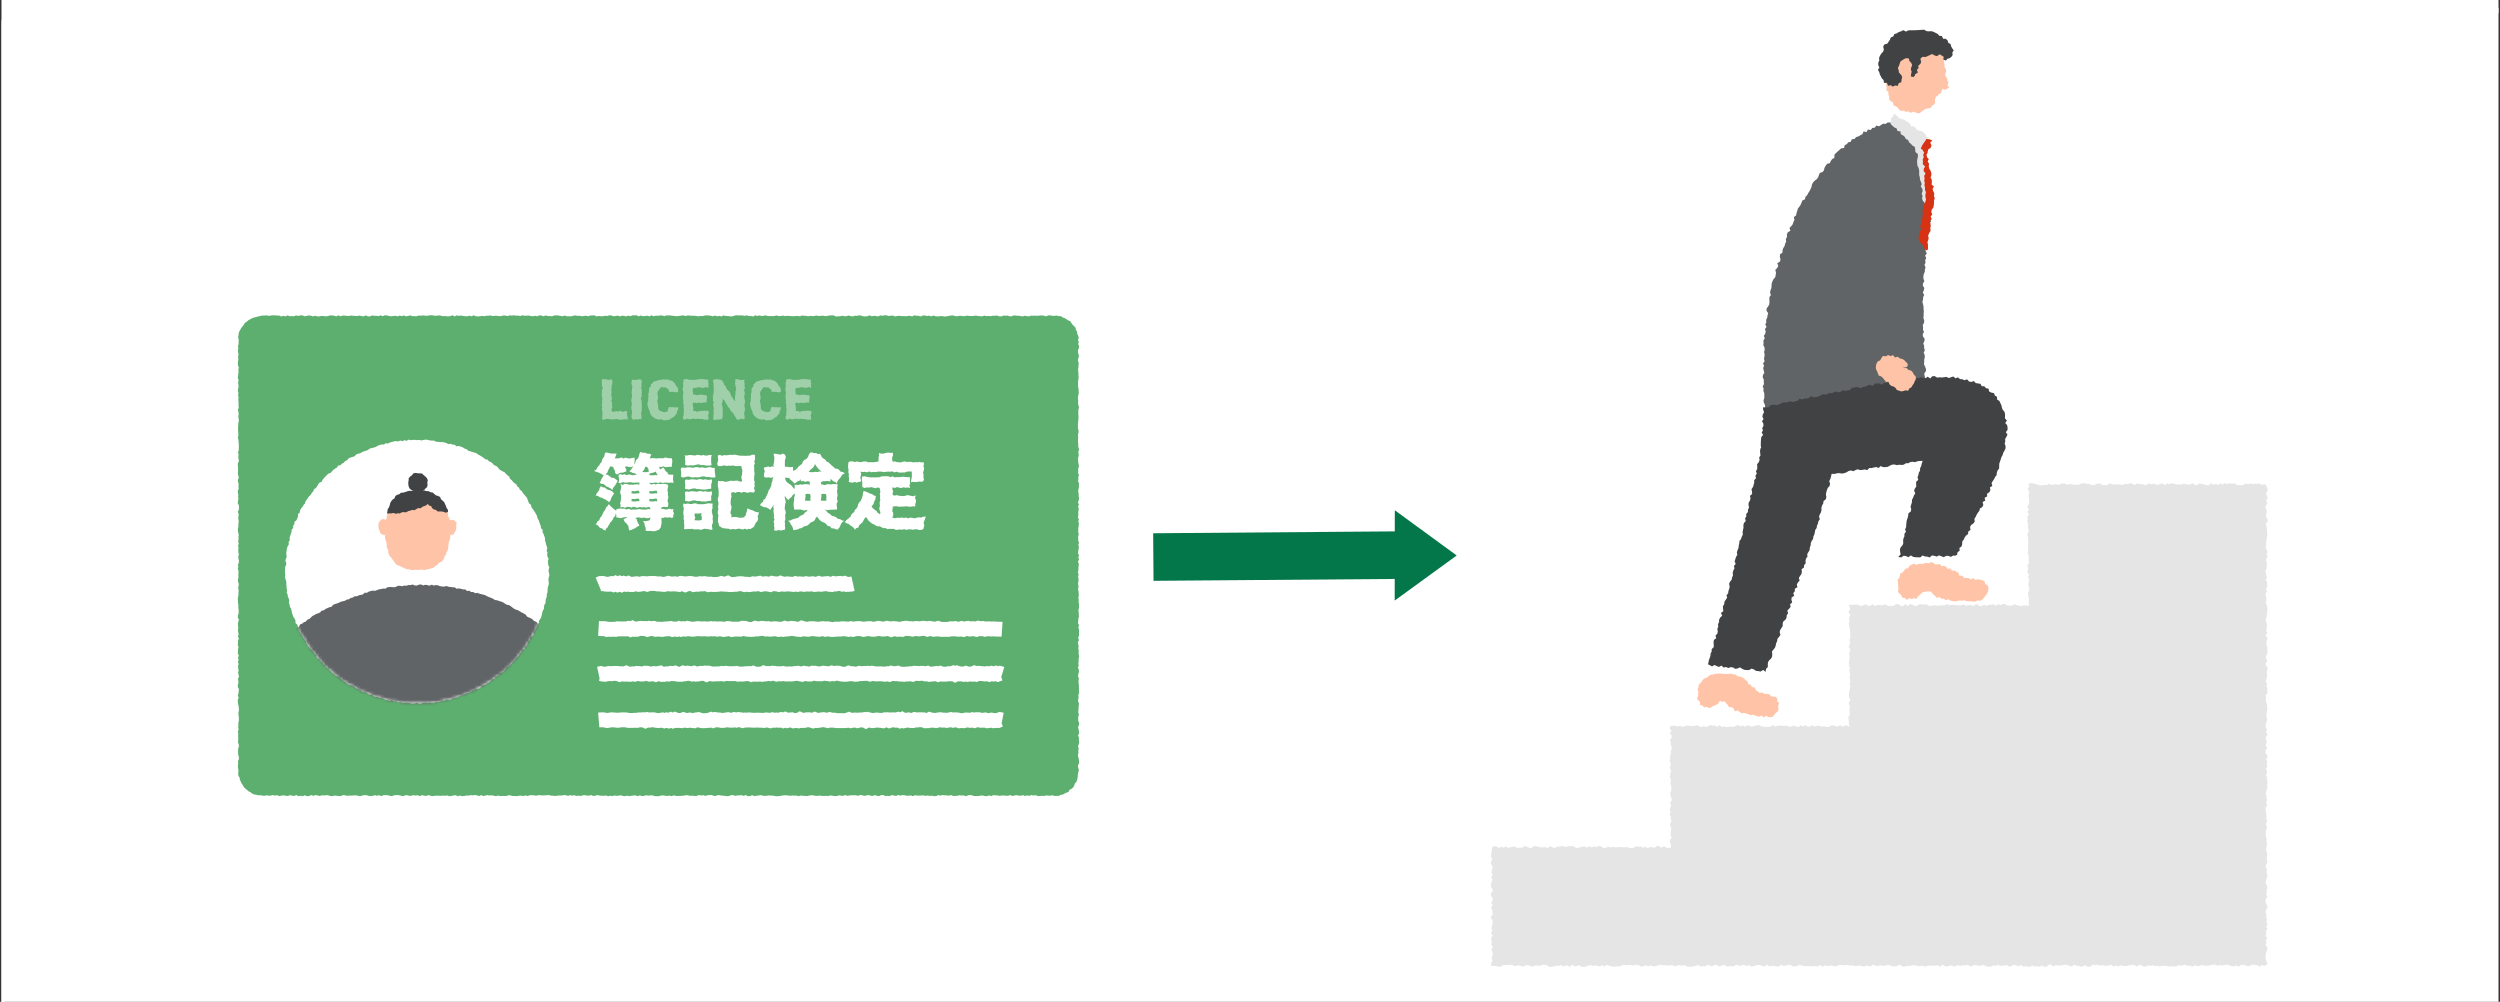
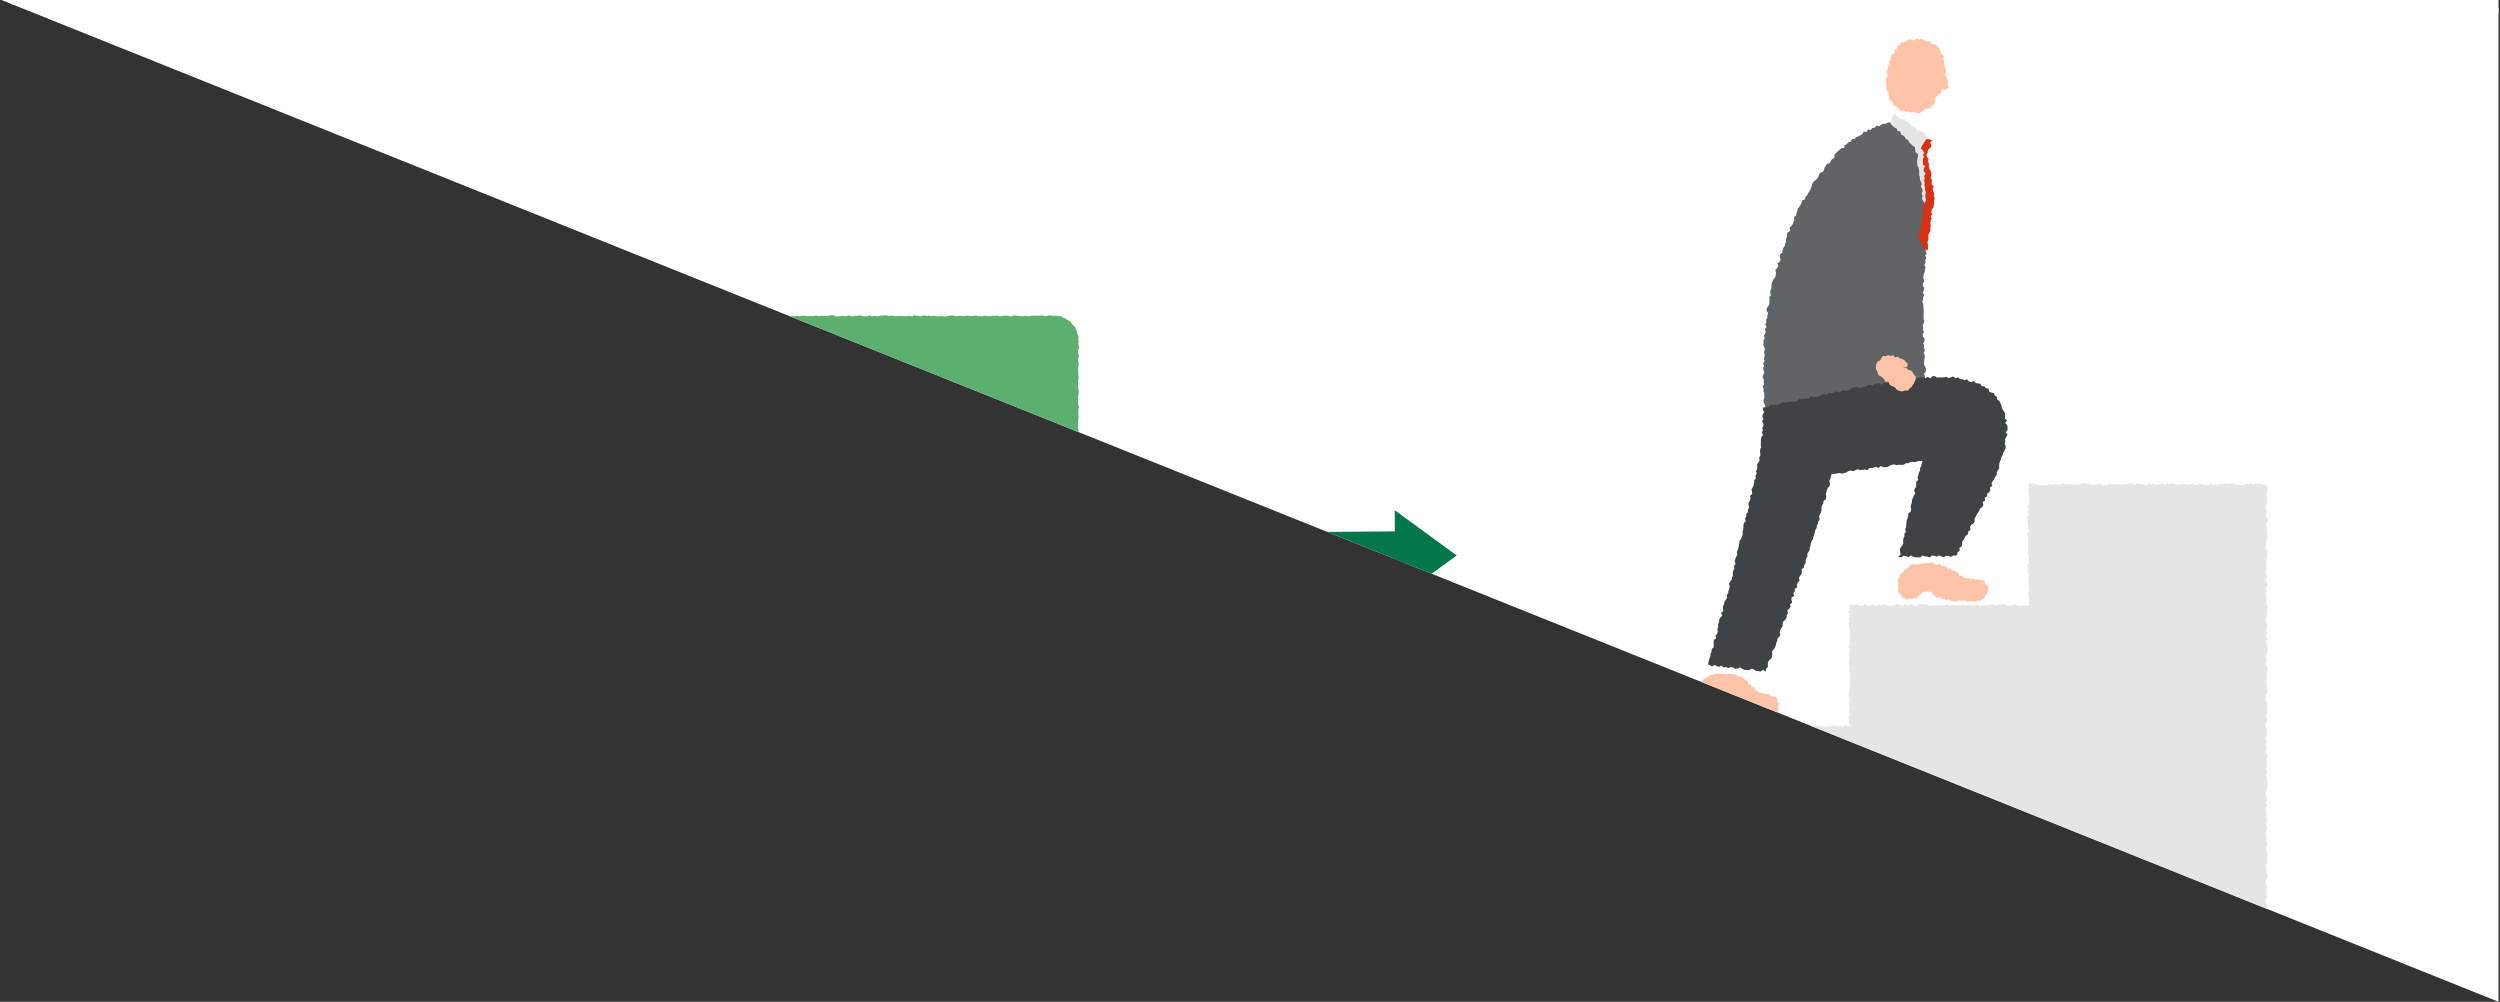
<svg xmlns="http://www.w3.org/2000/svg" width="841" height="337" fill="none">
  <rect width="100%" height="100%" fill="#333333" stroke="none" />
  <g clip-path="url(#clip0_5668_178313)">
    <path fill="#fff" d="M.5 0h840v337H.5z" />
    <rect x="1" y="-.5" width="841" height="418" rx="8.5" stroke="#fff" />
    <path d="M648.782 136.616l-.885-.469-.756.454-.795-.492-.772.128-.779-.06-.764.31-.757.409-.779.015-.772.007-.779-.105-.787-.22-.772.091-.764.204-.787-.302-.757.544-.787-.121-.779-.113-.779-.25-.78-.045-.756.597-.787-.272-.757.34-.787-.128-.771.068-.765.257-.787-.393-.756.348-.787-.394-.772.053-.757.53-.794-.469-.772.265-.787-.348-.764.234-.779.03-.764.25-.765.265-.771-.015-.795-.53-.764.431-.779-.189-.772.197-.772.219-.794-.506-.765.204-.771.121-.78.076-.779-.084-.764.379-.787-.243-.787-.332-.757.559-.794-.385-.772.174-.764.438-.787-.211-.772.098-.787-.174-.764.272-.772.106-.787-.159-.787-.287-.779-.046-.764.5-.787-.159-.787-.25-.772.227-.779-.075-.787-.114-.787.061-.794.408.249-.855-.053-.772-.083-.764-.378-.756-.076-.772.288-.78-.038-.771v-.772l-.303-.764.076-.78-.295-.764.416-.779-.068-.764v-.772l-.371-.772.121-.772.447-.771-.227-.772-.174-.78.302-.764-.348-.779.53-.764-.212-.772.144-.764.075-.772-.204-.779.235-.757-.068-.779-.409-.787.091-.772-.046-.779.454-.749-.317-.795.461-.741.167-.765-.25-.794.53-.726-.417-.818.333-.741-.06-.787.363-.742.106-.764.234-.749-.567-.862.045-.78.53-.703.378-.727.038-.772-.015-.794-.023-.794.538-.681-.303-.855.159-.757.295-.734.045-.787.061-.78.257-.74.356-.697.575-.658.151-.78.106-.786-.235-.886.613-.643.394-.703-.348-.924.923-.537.174-.772-.242-.892.098-.795.81-.567.015-.818.265-.733.439-.681.174-.765.348-.71-.114-.863.386-.697-.03-.847.302-.734.871-.507-.311-.96.621-.59.484-.652.25-.741.317-.711-.189-.939.734-.53.144-.794.257-.741.189-.78.507-.62.439-.658.303-.72.28-.74.878-.402.151-.81.582-.567.349-.696.431-.643.355-.696.318-.719.159-.825.356-.703.545-.575.665-.492.492-.613.28-.757.288-.764.9-.302.515-.575.181-.855.394-.681.454-.644.938-.25.333-.733.469-.636.734-.4.022-1.03.507-.605.598-.522.59-.53.575-.53.969-.098.219-.938.712-.378.506-.606.833-.204.355-.84.908-.076.515-.628.779-.234.666-.401.689-.363.386-.908 1.006.212.431-.87.961.18.537-.695.81-.083.56-.712.923.227.666-.454.688-.423.833.09.688-.499.81.03.764-.257.787-.068.794.053.696.522.765.121.794.099.628.499.984-.182.461.78.719.348.356.787.998.113.091.968.613.508.31.733.273.734.567.583.31.719.333.711.416.688.386.704.273.75-.371.907.454.704-.159.832.28.742.545.711-.416.862.212.765.431.726-.356.817.015.78.447.726-.061.787.015.78.076.771.363.75-.181.786.484.757-.099.787-.083.779.144.78-.409.771.348.78.144.779-.492.764-.098.772.045.779-.264.757.053.787-.174.756.635.84-.734.704.258.817.075.794.068.802-.605.704.007.787-.348.734-.098.772-.212.756-.106.772.144.802-.25.757-.106.771.424.825-.567.727.363.817-.348.749.121.787-.363.749.363.81-.212.764-.045.779-.333.757-.137.771.016.78.317.802-.469.756-.045.772.492.802-.159.772-.341.772.462.794-.356.764-.03.78-.219.771.211.787.174.78.008.779.083.779-.053.772.008.78-.099.779.265.779-.015.772-.461.787.121.772-.053.779.348.772-.447.787.121.771.538.765-.076.779-.386.787.303.772-.015.771.249.772-.408.795.348.756.038.772-.19.787v.779l-.083.78.341.749.302.756.053.772-.605.817.129.772.174.764.386.742-.212.794.249.757.023.772.167.764.189.756-.235.802.356.742-.432.825.258.749.234.749.189 1.014z" fill="#616466" />
    <path d="M634.709 24.732l.424.855-.772.719.068.81.091.801-.007.802.136.795-.106.817.734.666-.03.81.302.726-.053.892.538.629.817.37.045 1 .802.317.658.424.485.733.696.41.9-.1.696.44.848-.212.711.53.832-.386.742.174.809.348.795-.084.651-.575.658-.4.62-.44.795-.159.862-.136.439-.703.681-.424.431-.673-.098-.704.098-.59.348-.795.311-.015.484-.605.779-.522.288-.727.181-.734.84.417.696-.31.772-.553-.575-.757.31-.862-.371-.681-.022-.787-.575-.613-.083-.75.264-.748v-.78l-.499-.756-.061-.75-.007-.756-.204-.726-.152-.727.22-.855-.749-.522-.258-.688-.401-.62-.106-.87-.726-.364-.401-.704-.787-.212-.749-.174-.477-.779-.794-.053h-.779l-.659-.552-.749-.22-.809.31-.749-.46-.757.582-.742.053-.855-.432-.703.401-.651.44-.696.302-.863.106-.408.734-.81.295-.144.893-.711.439-.038.877-.507.583-.658.545-.106.794-.234.734-.507.65.476.931-.87.575.182.833-.409.703-.038.78z" fill="#FFC4A7" />
-     <path d="M651.605 18.875l-.787-.204-.825-.5-.787.356-.757.348-.688.303-.999-.076-.756.659.272 1.021-.235.711-.741.59.113.81-.582.613.34.916-.824.484-.288.65-.348.356-.908-.197.098-.855.182-.749-.28-.741.159-.734.295-.787-.356-.742-.567-.567-.204-.848-.84-.128-.674.25-.59.378-.696.469-.28.719-.212.734-.408.696.272.817.083.719.575.68.265.273.28.681-.227.764-.076.893-.877.356-.303.885-.9-.113-.787.37-.704-.476-.885.196-.394-.976-.991-.015-.136-.946-.56-.53-.348-.688-.356-.696-.189-.749-.439-.749.485-.81-.386-.802.015-.802.348-.749-.091-.855.318-.741.431-.712.598-.628.287-.726-.249-.991.386-.719 1.029-.31.431-.643.431-.643.303-.81.794-.272.401-.84.802-.227.674-.454.779-.235.719-.4.953.491.696-.401.772-.06.772.015.772.007.764-.068.779-.023.787-.075.802-.023.704.454.779.09.848-.06.771.212.704.37.711.356.553.644.862.068.371.893.923.03.59.522.273.862.741.356.189.795.356.643.507.696-.454.749.106.817-.447.65-.59.432-.719.19-.567.62-.885-.416.196-.848-.537-.37-.825-.485-.892.605z" fill="#404244" />
    <path d="M637.168 38.2l.734.62.598.515.597.507.81.189.741.28.636.454.673.386.591.522.393.817h.938l.568.552.439.757.839.144.802.196.621.485.575.544.371.87.734.152-.477.545-.401.703-.462.658-.113.9-.409.712-.726.492-.446.628-.538-.492-.749-.34-.454-.644-.711-.385-.522-.583-.598-.5-.333-.771-.749-.348-.386-.727-.59-.506-.734-.371-.136-.984-.991-.09-.257-.856-.757-.348-.59-.514-.575-.537-.25-.681.288-.59.045-.886.613-.56.348-.915z" fill="#E5E5E5" />
    <path d="M644.221 47.393l-.348.636.227.764.083.78.106.771.053.787.81.666.06.78-.196.824-.129.81.06.787.091.779.394.734.159.764.037.794-.03.795.235.757.038.794.333.75.279.756-.332.84.514.741.121.787-.333.84.303.764-.174.825.227.772.582.726.152.787-.046.802-.227.832-.151.817.257.772.106.795.394.756.287.764-.272.84.514.742-.302.847.174.62.325-.56-.189-.786.136-.75-.31-.794.552-.719-.416-.794.393-.726.144-.75-.136-.779.242-.741-.333-.802.681-.704-.212-.787-.09-.772.015-.764.234-.749.121-.757-.06-.771-.227-.75.083-.74.212-.795-.484-.704.159-.787.015-.78.053-.771-.636-.673.227-.803-.28-.726-.053-.764-.166-.742-.038-.771-.295-.727-.212-.741.083-.78.303-.817-.484-.703.219-.81-.462-.673-.469-.659-.893.053-.703-.295-.462-.81-.643.076z" fill="#E5E5E5" />
    <path d="M648.011 46.758l1.044.083.976.4-.696.72.416 1.014-.318.771-.832.598-.045.802-.492-.5-.923.371-.47-.756-.522-.174.205-.598.34-.711.416-.65.477-.621.424-.75z" fill="#D63213" />
    <path d="M648.073 50.488l.438.726-.454.87.137.765.643.68-.401.863.454.711-.046.795.114.772.454.71.272.742.038.787-.28.84.416.726.015.787-.083.81.772.65-.454.878.242.75.363.741-.151.794.287.81-.249.757.015.802-.091.779-.136.772-.545.726-.159.772.326.84-.56.719.401.847-.659.704.227.825.091.802-.181.771.113.81-.424.741-.476.727.234.832-.091.787-.287.749.166.825.008.802-.008.794-.454.401-.317-.386-.78-.476-.03-.954-.681-.544-.545-.636-.318-.825v-.855l.129-.787-.008-.802.825-.68-.348-.863.053-.795.348-.749-.257-.84.575-.718-.053-.818.182-.779-.197-.832.378-.757.008-.802.197-.78.438-.74.19-.78-.19-.84-.007-.802.181-.78-.333-.771.016-.787-.19-.78.114-.794-.182-.78.129-.794-.159-.779.484-.817-.628-.75v-.786l.469-.817-.771-.75.06-.786-.091-.787.348-.81-.196-.78.355-.816-.499-.764.098-.72.462.44.704.257z" fill="#D63213" />
    <path d="M682.325 162.871l.333.749-.522.787.393.78.136.779-.34.787.257.772.038.779.03.779-.257.78-.454.779.704.779-.696.787.62.779-.545.787.114.78-.152.779.235.779.053.78-.136.779.439.779-.386.78-.197.787.303.787.015.779-.023.779.046.787-.076.779-.023.78.03.787-.136.779.416.787-.113.779.045.787.084.787-.606.779.303.787-.023.78-.28.787.651.779-.386.787.401.779-.129.787-.151.779.083.787.25.787-.113.787-.394.779.151.787.205.787.007.787-.068.795.091 1.036-1.029-.098-.779-.106-.78.325-.779-.189-.779-.144-.787-.363-.78.522-.779-.007-.779-.023-.78-.484-.779-.038-.779.333-.78-.265-.779.515-.779-.568-.78.257-.779-.015-.779.363-.78-.378-.787.416-.779.076-.779-.711-.78.333-.779.272-.779-.409-.78.273-.779.098-.787-.492-.779.363-.78-.06-.779-.008-.772-.068-.779-.098-.779.227-.78-.469-.779.431-.779.03-.78-.015-.779.129-.779-.121h-.78l-.779.257-.779-.159-.78-.454-.779.091-.779-.091-.78-.015-.787.575-.779.015-.779-.469-.787-.197-.78.712-.779-.697-.779.719-.787-.151-.779-.545h-.78l-.787.598-.779-.068-.787.166-.779-.363-.78-.295-.786.424-.78-.197-.779.008-.78.378-.786-.613-.78.507-.787.053-.787-.583-.779.356-.787.303-.779-.303-.787-.242-.787.06-.787.084-.976-.129.303.961.075.787-.559.779.673.779-.212.787-.235.772.182.779-.287.78.181.779.106.779.151.78.091.787-.015.779.038.779-.303.787.257.78-.143.779-.371.779.59.78-.25.779-.151.779.106.787.038.78-.212.786-.023.78.031.787.348.779-.288.779.121.787.167.78-.129.786.076.78.136.787-.235.779.242.787-.151.787-.181.779-.129.787-.045.779.136.78.408.787-.635.787.227.779.265.787-.25.787.106.779.128.787-.537.787.076.787.076.787-.046.787.462 1.013-1.007-.385-.779-.046-.779.484-.78-.635-.779.545-.779-.182-.78-.28-.779.212-.779.34h-.78l-.779-.249-.779.204-.78-.424-.779.152-.779.219-.78-.522-.779.484-.787.031-.779-.485-.78.477-.779-.484-.779.666-.78-.243-.779-.31-.787.333-.779.106-.78-.356-.779.031-.779-.046-.78-.03-.779.038-.772.318-.779-.538-.779.477-.78.151-.779-.045-.779-.053-.78-.113-.787-.424-.779.136-.779.061-.78.423-.771-.28-.78-.272-.779.522-.779-.431-.787.318-.78-.485-.779.258-.787.438-.779-.204-.78.159-.779.03-.779-.196-.787.204-.779-.658-.787.605-.78-.469-.779.06-.787-.227-.779.5-.787.09-.78-.196-.779.295-.779-.371-.787-.265-.779.303-.787-.023-.78-.068-.787-.068-.779.212-.787.212-.779-.394-.787.318-.787-.303-.794-.03-.795.151-.31.787.62.78-.56.787.575.779.031.787-.651.772.401.779-.106.779.371.78-.053.779-.28.779.045.787-.302.78.098.779-.212.787.371.779-.045.779-.318.78.484.779-.129.779-.143.78-.174.787.431.779-.136.787-.061.779.318.78-.045.787-.053.779-.386.787.234.779.288.787.075.779-.559.787.355.78-.227.787-.257.779.333.787-.333.787.439.779-.083.779.257.787-.507.78.098.786.356.787-.106.787-.076.78-.06.787.37.786-.612.787-.008.787.409.787-.061.885-.878.265-.779-.227-.779-.454-.78.56-.779-.582-.779-.008-.78.658-.779-.318-.779.046-.787.295-.78-.439-.779.325-.779-.461-.78.159-.779-.189-.779.507-.78.106-.779-.122-.779-.227-.78.122-.779-.144-.779.045-.787.03-.78.091-.779-.272-.779.318-.78-.364-.779.477-.779.015-.787-.567-.772-.106-.779.355-.772-.264-.779.37-.78-.363-.779.431-.779-.317h-.787l-.78.143-.779.364-.779-.182-.78-.499-.779-.023-.779.068-.78.219-.779-.151-.779-.113-.78.219-.787-.083-.779.507-.779-.25-.78-.371-.779.621-.787-.318-.779.091-.779.007-.787-.181-.78-.273-.787.076-.779.56-.779-.053-.787-.34-.779-.227-.787.605-.78-.136-.779.219-.779-.499-.787.098-.78.061-.787.264-.786-.499-.78.416-.787-.287-.787.401-.786-.522-.787-.114-.674.454-.091.666-.128.779-.076.787-.144.78.507.779-.325.772-.235.779.507.779.159.78-.34.779-.038.787.348.779-.469.78.461.779-.348.779-.159.78-.053.779.447.779.204.78-.681.786.083.78.522.787.069.779-.613.779.613.78-.613.787.423.779.038.779.167.787-.704.78.257.786.447.78-.167.787-.121.779-.166.787.287.779-.529.787.681.779-.507.78.007.787.106.779-.098.787.529.779-.514.787.219.787.288.787-.295.779-.083.787.234.787-.461.795.105.923.908-.091.772.091.772.219.772-.015.772-.583.771-.007.772.045.772-.144.772.129.779.363.772-.212.771-.068.772.364.78-.016.771-.37.772-.023.772.386.772.068.771-.386.772.076.772.083.779-.363.772.022.772.122.779.537.772.015.772-.099.772-.302.771.121.78-.363.771.476.772-.204.772-.098.772.469.771-.734.765.507.771-.053.772-.341.772.591.772.03.779-.068.772-.333.772-.25.779.363.772-.189.772.159.771.227.772-.507.772.469.772-.529.771.264.78.174.771.197.78-.113.772-.114.771.106.78-.552.771.113.78.061.772-.197.779.25.772-.091.779-.106.772.136.779.477.772-.182.779-.302.772.507.772-.5.779.341.772.022.779-.234.772-.28.779.113.78.016.779.098.772-.015.779-.144.779.166.787.311.78-.492.764.166.757.053.764-.151.756.499.765.015.764-.045.756-.076.765-.257.756-.181.764.605.757-.31.757.189.764-.583.764.22.757.348.764-.53.764-.015.764.545.757-.152.764-.416.764.333.772.341.764-.379.78.318.779-.378.772-.288.779.522.78-.272.771-.151.78.423.779-.401.779.507.772-.083.779-.25.78-.212.772.106.779.235.779.197.772-.598.779.598.78-.235.771.121.78.076.772.106.779-.643.779.408.772-.091.779-.234.772-.083.779.537h.772l.779-.061.78-.461.772.242.779.219.772.008.779-.008.772-.038.779.114.78-.197.771.242.78-.544.779.65.772-.582.779.363.779-.174.772-.015.78.128.779.114.779-.447.772-.022.779.143.78-.105.779-.008.772.212.779-.091.779.257.772-.106.78-.098.779.174.772.166.779-.378.772.265.772.015.771-.552.78.416.771.015.772-.182.779.091.772.091.772-.303.779-.007.772.477.779-.053.78.06.772-.545.779.189.779.5.78-.212.771-.144.78.076.779-.31.779.151.772.023.779.265.772-.243.78.243.771-.031.78-.295.771.099.78-.016.772.016.779-.167.772.522.771-.719.78.485.772.151.771-.265.78-.159.771.477.772-.371.78-.106.771.212.772-.242.779.098.772-.242.78.575.771-.227.772-.295.779.159.772.151.78-.159.771-.136.78.492.779.045.772.069.779-.507.779.227.78-.394.779.371.779-.03.78-.137.772-.075.779.545.779-.326.78-.393.771.31.78.227.779-.446.772.59.779-.136.772.166.779-.068.772-.356.779.409.78-.212.771.257.78-.492.779.477.772.008.779-.681.78-.053.771.605.78-.424.779.076.779.045.78-.136.779-.166.779.091.78.385.779.152.779-.606.772.326.779.068.78.325.779-.265.772-.234.779.507.78-.091.779-.636.772.19.779-.19.779.311.78-.174.779.151.779.076.78-.114.779-.234.779.673.78-.469.779.424.779-.515.772.288.779-.031.78.031.779-.227.779-.091.78-.076.779.666.779-.658.78.136.779.446.779.008.78-.409.779.19.78-.258.779.379.779-.174.779.249.772-.204.78.03.771-.015.78.174.779-.068.779.038.78.083.779-.461.779.143.78-.136.779-.189.772.416.779-.129.78.409.779-.462.779.167.78.053.786-.341.78.121.779.159.779-.075.78-.182.779-.144.779.031.78.363.779-.318.787.204.779-.204.78-.076.787.129.779.484.779-.113.78-.197.779.439.779-.643.787-.046.78.242.779.25.787-.219.779-.303.787.015.779.129.787.537.787-.598.787.288.643-.174.394-.628-.341-.772-.265-.779.046-.772.038-.772.181-.779.303-.764.076-.772-.666-.772.302-.772-.212-.772.515-.771-.575-.772.25-.779-.137-.772.477-.772-.424-.772.553-.771-.462-.772.235-.772-.235-.779.099-.772-.273-.772-.045-.779.522-.772.053-.779-.416-.772-.174-.772-.008-.772.681-.779-.507-.779.197-.772-.03-.772.287-.779-.234-.78-.379-.771.129-.78.227-.771.257-.78-.227-.772-.038-.771.053-.78-.393-.771.189-.78.454-.779-.28-.779.03-.772.121-.78.008-.779-.341-.779v-.78l.144-.779.204-.787-.264-.756.09-.757-.196-.764-.182-.757.136-.757-.015-.764.431-.756-.264-.757-.197-.757.469-.764-.288-.756.076-.757-.098-.764-.106-.765-.114-.756v-.764l.583-.757-.492-.764.333-.772-.121-.764.008-.764-.349-.772.243-.772.159-.772.257-.771-.144-.772.159-.772-.167-.764.023-.772-.356-.772.22-.772.098-.771-.393-.772.522-.772-.235-.772.197-.779-.416-.772.514-.771-.227-.772-.491-.772.015-.764.62-.772-.567-.772.196-.772.235-.771-.454-.78.189-.771.469-.772-.567-.772.461-.779-.491-.78-.038-.771.196-.78.25-.779.046-.772-.318-.772.212-.779-.008-.764.242-.772-.136-.772.023-.771-.341-.772-.144-.772.129-.779-.189-.772.658-.772-.113-.772.136-.779-.386-.772.235-.772-.477-.771.31-.772.083-.772.084-.779-.167-.772.257-.779.076-.772-.598-.772-.03-.772.545-.779-.477-.772-.007-.779.438-.772.061-.779.015-.772-.091-.779-.189-.772-.136-.779.303-.78.068-.771-.606-.78.613-.772-.378-.771.204-.78.046-.771-.053-.78-.243-.779-.151-.779.348-.78.091-.772.03-.779.167-.779-.046-.787-.189-.779-.355-.78.227-.779-.038-.787-.129-.779-.166-.787.597-.772-.484-.779.5-.78-.038-.779-.046-.779-.454-.78.469-.787-.302-.779-.091-.779-.136-.787.484-.78-.151-.779.166-.779-.28-.78.061-.779.423-.779-.385-.787.378-.78-.348-.786-.28-.78.212-.779-.114-.787.212-.779.008-.787.287-.78-.091-.786-.06-.78-.046-.787-.136-.779-.287-.787.658-.779.008-.787-.545-.787-.03-.779.295-.78-.076-.787-.341-.779.167-.787.477-.787-.432-.787.462-.779-.159-.787-.416-.787.499-.787.106-.787-.348-.787-.234-.582-.56-.212-.772.235-.779-.515-.772.174-.78-.076-.771.22-.78-.356-.779.348-.772-.265-.779.447-.779.136-.772-.068-.78-.068-.779-.553-.779.159-.78-.159-.779.333-.779-.34-.78.446-.771-.363-.78.545-.779-.401-.772.333-.779-.568-.779.696-.772-.007-.78-.257-.779-.152-.779-.249-.772.597-.779.008-.78-.651-.779.462-.779.053-.78-.242-.779-.016-.779.235-.78-.068-.779.053-.772-.265-.779-.182-.78.349-.779-.333-.779.696-.78-.666-.779.212-.779.325-.78-.174-.779-.257-.772.234-.779-.333-.779.636-.78-.189-.779-.182-.779-.045-.78-.204-.779.559-.772-.438-.772-.205-.779.356-.779-.182-.78.432-.779-.137-.779-.09-.78.022-.779.053-.772-.166-.779-.242-.779.658-.772-.076-.779.061-.78-.621-.779.076-.779.288-.787.287-.78-.234-.771-.243-.78-.068-.779-.174-.787.053-.779.462-.78-.008-.779.038-.779-.174-.78-.098-.787.28-.779-.379-.779-.09-.787.189-.772.355-.779-.348-.78.25-.787.008-.779-.326-.779.462-.787-.136-.779.174-.787.022-.78-.265-.787-.227-.779-.211-.794-.023-.757.378z" fill="#E5E5E5" />
    <path d="M593.041 137.047l1.022-.03.802.015.65-.658.742-.227h.794l.833.151.718-.363.727-.31.726-.318.825.128.734-.302.779-.091.84.189.742-.25.764-.143.635-.742.863.295.734-.31.794-.015.764-.174.666-.598.87.371.765-.114.771-.098.719-.363.704-.439.809.068.78-.053.696-.484.825.128.726-.31.734-.34.855.333.757-.227.696-.485.832.212.764-.128.772-.121.651-.749.771-.121.765-.167.832.189.817.129.719-.416.779-.076.727-.416.756-.212.878.484.658-.772.772-.136.795-.007.877.469.674-.704.824.159.712-.537.802.098.756-.242.78-.113.862.461.689-.681.855.431.756-.219.772-.144.726-.514.84.454.772-.129.726-.56.78-.023.756-.279.803.196.802.152.733-.538.833.598.734-.749.787-.03.802.492.771-.091.78.06.779-.075.779-.144.765.386.779-.227.81-.288.711.628.832-.325.696.59.78.038.726.34.878-.31.612.704.75.189.93-.303.59.659.787.143.817.114.462.802.878.045.529.628.855.152.22.976.719.348.9.189.295.81.719.423.053.946.749.424.318.726.355.696.152.787.264.727.545.628.258.749.007.802-.015.794.658.689-.575.855.651.726.136.787v.794l-.59.765.56.817-.356.756-.439.734.061.795-.212.749.318.847-.046.795-.325.734-.424.703-.196.757-.409.696-.227.742-.25.734-.264.741-.023.81-.03.824-.492.651-.273.734-.06.825-.515.635-.333.704-.446.658-.409.674.25.976-.802.492.151.938-.355.696-.78.499.061.893-.855.462.197.961-.878.446.235.991-.341.712-.794.491-.197.78-.492.635-.416.674-.325.718-.432.666.099.939-.469.65-.757.5-.341.711.144.961-.734.507-.083.847-.681.53-.454.651-.318.718-.499.621-.015.885-.212.779-.726.5.09.938-.711.507-.144.817-.552.341-.795-.038-.786.454-.795-.356-.787.008-.794.439-.787-.303-.795-.295-.787.408-.794-.28-.794-.105-.787.658-.787-.265-.787-.061-.795-.332-.794.658-.787-.046-.795-.015-.794-.136-.794-.484-.787.605-.795-.356-.794-.151-.802.553-1.082-.084.824-.908-.143-.84-.099-.832.288-.734.59-.658.28-.734-.076-.817.129-.772.325-.719-.015-.809.507-.681-.257-.863.333-.726.038-.795.075-.787.121-.771.288-.734.174-.765.083-.779.795-.62.143-.765-.227-.862.242-.742.227-.749.008-.809.386-.712.265-.741.461-.696-.401-.901.258-.741.499-.681-.076-.825.038-.794.704-.636-.273-.87.311-.734.113-.779.431-.704.015-.802.371-.719.159-.779.341-.969-1.029.008-.765.121-.749.288-.802-.121-.772.075-.733.416-.787-.007-.719.484-.764.098-.795-.083-.764.152-.81-.227-.779.052-.741.318-.727.416-.779.099-.78.007-.839-.363-.696.636-.833-.31-.764.151-.749.204-.795-.023-.681.719-.817-.234-.771.136-.78.083-.825-.28-.749.273-.734.378-.817-.25-.764.174-.726.469-.749.25-.772.166-.802-.158-.787.022-.757.235-.794-.015-.772.075-.757.265-.824-.265-.772.084-.772.151-.734.348-.741.371-.772.128-.795-.075-.764.227-.832-.341-.764.189-.787.038-.749.288-.727.469-.802-.015-.817-.197-.772.038-.786-.038-.734-.318-.696-.363-.712-.272-.923.166-.522-.681-.863-.098-.696-.401-.56-.583-.499-.62-.219-.848-.575-.522-.333-.696-.674-.514-.287-.727-.25-.741-.537-.666.424-.901-.47-.703-.022-.78-.288-.787.008-.794.023-.757.045-.764.098-.749.606-.726-.47-.787.402-.742-.227-.779.416-.734-.046-.772-.446-.787.529-.734-.401-.779.144-.757.416-.749-.272-.764-.106-.87z" fill="#404244" />
    <path d="M635.935 119.773l.907-.288.613.765.946-.25.658.552.81.197.719.393.56.621.575.552.007.795-.522.454-.673-.114-.643-.06.764.257.794.227.598.59.855.197.56.628.378.741.621.643.015.878-.394.757-.264.703-.454.613-.371.674-.681.363-.416.787-.878-.144-.696.242-.741.129-.727-.242-.749-.235-.461-.719-.628-.439-.787-.234-.598-.492-.325-.81-.939-.113-.461-.643-.5-.598-.575-.53-.809-.287-.311-.772-.264-.726-.348-.59-.061-.659.053-.696.219-.719.417-.62.764-.325.401-.749.537-.75.984.137.741-.432.78.341zm4.094 72.811l.507-.613.462-.696.885-.121.454-.817.734-.378.757-.333.938.416.734-.386.802.015.794-.015.795-.363.802.227.794-.378.78.098.696.628.772.008.832-.144.575.749.87-.159.681.363.53.658.908-.075.491.681.923-.023.659.416.658.416.318.961.953-.098.515.741.802.099.794-.03.704.559.847-.529.712.628.817-.25.764.174.794.159.719.409.22.87.809.431.257.794.008.825-.242.78-.356.688-.476.56-.417.628-.582.545-.696.431-.84-.182-.727.409-.779.023-.779-.144-.772.083-.764-.121-.757-.302-.772.204-.771-.114-.787.235-.78.106-.764-.144-.756-.166-.727-.447-.817.386-.658-.613-.802.091-.59-.583-.946.28-.53-.643-.605-.454-.492-.605-.598-.5-.893.016-.696.143-.711.016-.552.393-.515.567-.703.507-.439.802-.961-.09-.772.196-.794-.264-.863.605-.62-.666-.871-.091-.31-.825-.598-.522-.56-.62.19-.878-.099-.756-.03-.757.015-.757-.272-.84.59-.65.28-.704.113-.825.787-.348zm-67.114 36.009l.613-.439.726-.265.576-.492.635-.423.779-.031.697-.287.749-.023.741-.06.742.037.734.114.749-.023.756.023.817-.114.757.227.802.061.636.567.787.144.771.22.689.408.59.537.636.454.234.939.863.181.318.802 1.013.099.28.892.689.454.651.507.938-.143.658.506.848-.045.794.114.643.756.757.023.809.151.507.628-.045.893.689.515-.348.787.007.688.114.757-.326.658-.582.446-.47.53-.522.711-.771.197-.795-.076-.757-.423-.779.605-.703-.651-.81.363-.749-.174-.719-.242-.726-.249-.81.181-.704-.363-.734-.204-.726-.212-.825.128-.65-.552-.666-.386-.969.273-.34-.984-.613-.409-.984-.03-.378-.741-.545-.538-.476-.665-.84.204-.772-.454-.401.802-.545.469-.779.341-.674.295-.605.431-.757.159-.711-.416-.847.242-.507-.651-.855-.182.015-.938-.507-.567-.552-.643.378-.818.023-.734.121-.726-.333-.825.325-.711.098-.787.477-.628.545-.552.431-.643z" fill="#FFC4A7" />
    <path d="M592.443 149.282l.386.863-.582.688-.167.757.046.802.098.817-.454.704.159.824-.28.742-.568.681.061.809v.795l-.439.704.272.855-.454.703.19.84-.613.666.022.802-.196.757-.235.749-.492.696.174.832.046.802-.742.636.197.84-.189.749-.431.703-.061.787.189.84-.371.711-.007.802-.583.666.031.802-.424.704.25.862-.613.659-.197.749.053.817-.174.764-.136.764.068.825-.363.711-.227.749-.545.674-.046.794-.189.757-.075.787-.311.726-.242.749.159.848-.431.696-.242.741-.242.742.355.893-.598.65.19.855-.386.704-.205.757.091.824-.295.734-.151.765-.537.673-.333.719.196.855-.128.779-.273.734-.098.787-.537.666.189.862-.477.681-.446.696-.061.795-.439.688.038.818.106.84-.794.59.423.923-.68.628-.371.711-.023.81-.348.718.091.833-.31.734.143.855-.151.771-.613.644.235.877-.787.59-.106.787.068.84-.023.81-.673.628-.008.817-.363.711-.053.802-.28.749-.265.742-.121.787-.196.476.65.333.742.424.847-.499.742.386.756.28.833-.454.718.658.81-.182.749.341.817-.273.78.061.734.484.794-.113.832-.379.734.485.749.348.78.068.787.015.839-.492.765.257.734.5.787.075.771.152.855-.56.802.658.167-1.014.59-.598-.015-.832.076-.802.416-.666.65-.575.318-.703.053-.81-.098-.87.514-.628.5-.643.249-.734.144-.772.341-.704.106-.787.522-.628.461-.658-.257-.923.197-.757.423-.666.416-.68-.03-.833.265-.726.711-.56.341-.696.068-.802.446-.658-.257-.916.62-.598.492-.643-.189-.885.719-.568-.265-.915.083-.795.848-.522-.303-.923.53-.635v-.825l.862-.522-.204-.893.356-.696.59-.613-.265-.916.416-.673.462-.666.136-.772-.076-.839.78-.553.06-.802.522-.635-.045-.833.174-.764.476-.658-.083-.84.409-.681.416-.681.03-.81.288-.718.06-.795.288-.726.484-.659.083-.794.333-.711.174-.757.136-.772.47-.665.105-.78.341-.704.136-.771.484-.666-.249-.893.227-.741.401-.697.181-.756-.015-.817.204-.749.409-.689.083-.787.749-.59.22-.749-.159-.855.129-.779.219-.75.287-.726.606-.643.151-.764-.272-.886.37-.711.22-.749.151-.764.303-.726-.045-.825.635-.636-.083-.824.355-.719.144-.764.515-.674.196-.749.205-.749" fill="#404244" />
    <path d="M387.984 187.386l84.759-.658" stroke="#04774A" stroke-width="16" stroke-miterlimit="10" />
    <path d="M469.209 171.648l20.822 15.216-20.86 15.171.038-30.387z" fill="#04774A" />
    <path d="M354.774 267.772l-.706-.243-.714.146-.706-.021-.714-.069-.713.208-.707-.104-.713.124-.706-.027-.714-.284-.713.124-.707-.159-.713.256-.713-.138-.707.173-.713-.256-.714.187-.713-.035-.707-.152-.713.104-.713.173-.714-.319-.713.243-.714-.028-.706-.062-.713-.014-.714.152-.713-.187-.714.021-.713-.097-.713.332-.714-.242-.706.249-.714-.027-.713-.18-.713.02-.707.16-.713-.007-.714-.007-.713-.215-.707-.125-.713.118-.713.291-.714-.277-.706.048-.714-.097-.713.181-.706.02-.714.042-.706-.312-.714.229-.713-.125-.707-.007-.713-.097-.713.194-.707-.173-.713.312-.707.055-.713-.187-.713.118-.707-.187-.713.145-.707-.166-.713.042-.714.027-.706.021-.713-.152-.707.339-.713-.277-.714.118-.706.007-.714-.187-.706-.021-.713.138-.714-.166-.706.291-.714-.138-.713-.153-.706.353-.714-.097-.713.07-.707-.312-.713-.014-.714.333-.706-.077-.713-.235-.714.256-.713-.062-.707-.229-.713.146-.713.145-.714-.214-.713-.077-.714.277-.706-.214-.713.055-.714-.048-.713.083-.714.138-.713-.27-.713.256-.714-.055-.713-.104-.714.229-.713.014-.706-.111-.714-.111-.713.187-.714-.042-.713.021-.706.014-.714-.139-.713.104-.714.007-.713-.159-.707-.049-.713.097-.713.167-.714-.049-.706-.034-.714-.104-.713.242-.706-.208-.714.014-.713-.048-.714.097-.706-.083-.713-.097-.714.041-.706.076-.714.146-.713.055-.714-.014-.706-.166-.713-.014-.714-.055-.713.097-.707.048-.713-.083-.713-.159-.714.118-.713.083-.707.117-.713-.318-.713.332-.714.007-.713-.36-.714.249-.713-.228-.713.076-.714-.007-.713.173-.714-.27-.713.056-.713.249-.707.076-.713-.138-.714-.042-.713-.104-.713-.118-.714.257-.713.069-.707-.319-.713.014-.713.021-.714.277-.713-.27-.714.118-.706-.153-.713.215-.714.118-.713-.139-.714.076-.706-.124-.714-.125-.713.132-.713.083-.714.055h-.706l-.714-.007-.713-.201-.713.291-.714-.201-.713.132-.714-.083-.713-.111-.713.035-.714.235h-.713l-.714-.028-.713-.256-.713.014-.714.076-.706-.124-.714.18-.713.11-.713-.263-.714.291-.713-.249-.714-.014-.713.111-.713.131-.707-.166-.706.173-.714-.069-.706-.235-.713.124-.707.083-.713-.152-.714.242-.706-.166-.714.194-.713-.249-.713.104-.707-.021-.713-.042-.714-.18-.713.187-.713.125-.714-.326-.713.208-.714-.014-.713-.145-.713.062-.714.201-.713-.111-.707.097-.713-.228-.713.11-.714-.138-.706.242-.714-.242-.713-.014-.707.132-.713.007-.706.027-.714.139-.706-.104-.714-.021-.713-.208-.707.077h-.713l-.706.062-.714-.069-.706-.028-.714.194-.713-.139-.706-.027-.714-.035-.713.312-.707-.229-.713.215-.714-.111-.713-.007-.713.159-.714-.055-.713.028-.713-.194-.714-.083-.713.228-.714.035-.713-.035-.713.056-.714-.194-.713.221-.714-.152-.713-.146-.713.084-.714-.139-.713.139-.707.173-.713-.333-.713.36-.714-.27-.713-.097-.714.111-.706-.083-.713.173-.714-.062-.713.201-.714.034-.713-.228-.713.256-.714-.332-.713.062-.714.159-.72.111-.713-.263-.714.118-.713-.083-.714.096-.713-.034-.713-.035-.714.063-.713.097-.713-.153-.714-.187-.713.319-.714-.166-.713-.111-.713.298-.714-.319-.713.145-.721-.138-.713.187-.713.014-.714-.222-.713.111-.72.256-.714-.228-.713-.146-.714.007-.713.035-.713.318-.714-.097-.713-.228h-.721l-.713-.035-.713.353-.714-.318-.72.187-.713-.18-.714.173-.713.118-.714-.077-.713-.221-.72-.021-.714.132-.713.221-.707-.145-.713-.132-.713.014-.714.076-.713-.034-.72.09-.714-.146-.713-.111-.714.305-.713.042-.713-.09-.714-.083-.713.173h-.714l-.72-.264-.713-.041-.721.111-.713-.104-.713.298-.714-.208-.72-.132-.713.257-.714-.264-.72.305-.714.104-.72-.346-.713.325-.721-.159-.713.145-.72-.353-.714.27-.72-.062-.713-.194-.714.298-.713-.097-.72-.125-.72.069-.714.187-.72-.304-.72.111-.721-.167-.714.167-.72.041-.72-.132-.72.187-.728-.096-.686-.132-.706.035-.679-.181-.7-.11-.636-.298-.555-.45-.637-.298-.52-.464-.532-.443-.513-.485-.319-.631-.436-.547-.263-.644-.319-.616-.07-.707-.415-.616-.09-.707.07-.706-.021-.707-.146-.713-.007-.713.111-.707-.083-.713.305-.707v-.713l-.215-.714-.055-.713v-.706l.048-.714.222-.713-.035-.707-.277-.713.09-.713.007-.714-.035-.713.056-.707-.139-.713.243-.713-.16-.714.09-.713-.034-.714.18-.706v-.714l.007-.713-.152-.713.013-.707.174-.713-.049-.714-.07-.706-.159-.713-.103-.707-.028-.706.319-.714-.277-.706.186-.707.077-.713.104-.707-.347-.713-.069-.706.263-.714-.083-.706-.097-.714.326-.713-.132-.713-.16-.707.195-.713-.167-.714-.027-.713.173-.713-.222-.714.229-.706-.194-.714.256-.713-.34-.707.09-.713-.006-.706.18-.714-.277-.706.11-.714-.034-.706.298-.714-.298-.706.215-.713-.125-.707-.11-.713.13-.707-.09-.706-.034-.714.104-.706.236-.713-.381-.707.041-.706.236-.714.02-.706-.055-.714-.076-.706.035-.713-.153-.714v-.706l-.062-.714.138-.706.104-.714-.007-.713.07-.713-.194-.714.194-.713.027-.714-.249-.713-.014-.713.173-.714-.048-.706.028-.714.034-.713-.256-.713.187-.707-.132-.713.312-.714.02-.706-.186-.713v-.714l.166-.706-.173-.714-.021-.713.083-.707-.16-.713.243-.713-.215-.707.16-.713-.042-.714.083-.713-.138-.713-.146-.714.007-.713.187-.714-.048-.713.132-.713-.049-.714-.104-.713.09-.714.049-.713-.312-.706.402-.714-.007-.713.007-.714-.388-.713.055-.706.166-.714-.104-.713.084-.714-.167-.713v-.713l.305-.714-.131-.713.11-.721-.214-.713-.097-.706.325-.714-.145-.713-.166-.714.069-.713-.007-.713v-.714l-.09-.713.09-.714.312-.713-.16-.72-.048-.714.097-.713-.208-.713.25-.714.013-.713.028-.714-.035-.713-.048-.713-.076-.714-.174-.713.167-.707-.028-.713-.049-.707-.055-.713.048-.713.035-.714.049-.72.187-.713-.111-.714-.104-.713.132-.707-.07-.713-.2-.713.283-.714-.062-.713.014-.714-.042-.72-.034-.713.062-.714-.152-.713.138-.714-.228-.713.11-.713.153-.721-.083-.713-.083-.713.18-.721-.284-.713.097-.713.062-.721.11-.713-.09-.721.167-.713-.305-.713-.007-.714.056-.713.097-.72-.111-.714.187-.72-.139-.714-.083-.72.146-.713-.132-.721.236-.72-.042-.72.083-.721-.215-.713.111-.693.056-.72.242-.672.34-.63.346-.616.47-.527.368-.602.422-.561.603-.381.52-.471.623-.333.616-.318.651-.243.679-.159.658-.201.686-.138.7-.174.713.028.706-.09.713.173.707-.09.713-.083.714.007.706.062h.713l.714.319.706-.236.714.208.713-.339.707.27.713-.035.713.056.707-.27.713.145.714-.145.713-.049.707.319.713-.125.713-.159.714.062.713.291.714-.263.713.249.713-.014.707-.152.713.028.714.11.713-.069.713-.235.714-.007.706.09.714.242.713-.353.713.326.707-.257.713.028.714.069.713.063.706-.187.714.124.713.028.707.041.713-.166.714.194.706.083.713-.36.714.381.706-.014.714-.332.706.145.714-.014.713.118.706-.263.714.27.706-.291.714.042.713.201.706.097.714-.111.706-.063.714.187.713-.256.707.18.713-.235.706.311.714-.131.713-.201.707.263.713.021.713.028.707-.264.713.07.707-.104.713.083.714.076.706-.187.713-.007.714.049.706.145.714-.118.713-.055.713.242.707.028.713.007.714.09.713-.145.707-.236.713.367.713-.346.714.166.713-.118.714.16.713.069.713.041.707-.221.713.235.714-.353.713.312.713.069.714-.055.713-.146.714.118.713-.146.713-.041.707-.062.713.221.714-.118.713.021.706.111.714-.021.713-.208.714.028.713.18.707-.256.713.097.713-.125.707.139.713-.028.714.146.713-.243.706.153.714-.014.713-.07.707.187.713.063.713-.153.714.18.706-.325.714.041.713.298.707-.325.713.214.713.021.714.076.713-.277.707-.055.713.055.713.125.714.159.713-.284.714.277.706-.02.713.027.714-.2.713-.125.714.159.713-.021.713.146.714-.056.713-.131.714.221.713-.27.713-.027.714-.035.713.353.707-.131.713.069.713.021.714-.187.713.11.714-.228.706.014.713.291.714-.07.713-.18.714.305.706-.242.713.041.714.201.713-.27.714.194.706-.284.714-.007.713-.007.713.353.714-.298.713.25.707-.083.713-.104.713.242.714-.353.713.298.714-.18.713.014.713-.077.714-.027.713.249.713-.263h.714l.713.041.714.097.713.077.713.062.714-.097.706-.104.714-.09.713.208.713-.166.707.027.713.097.707-.041.713.062.707.152.713-.131.707.034.713-.159.713-.083.707.048.713.07.714.214.713-.27.713.264.714-.153.713.201.714-.353.713.18.713.021.714.11.713.028.707-.235.713-.153.713.049.714-.014.713.028.707.145.713-.18.713.263.707-.034.713.152.714-.402.706.243.713-.201.707.221.713-.103.707-.139.713.235.714.014.706.007.713-.014.707-.221.713.228h.707l.713-.166.714.159.706-.076.713.021.714.076.713.028.707-.042.713-.076.713.153.714-.264.713.07.714.027.713.153.713-.139.721.097.713-.09.714-.111.713.173.713-.09.714-.034.713.145.707-.062.713-.159.713-.049.714.014.713.353.714-.021.706-.027.713-.187.714.159.713.014.714-.256.713.187.706.145.714-.256.713.048.714-.173.713.09.72.249.714.042.713-.104.714-.27.713.326.713-.174.721.083.713.132.713-.346.714.118.713-.167.707.035.713.208.713-.104.714-.042.713.312.714-.187.72-.049.713.111.714-.007.713.042.72-.069.714-.063.713.215.714-.402.713.173.713-.013.714.256.713-.333.714-.007.72.187.713-.145.714.27.713-.298.72.236.714.062.713-.069.714-.056.713.139h.72l.714-.145.713-.146.713-.069.721.159.706.159.714-.152.713-.035.713.139.714-.062.713-.132.714.118.713.027.72-.034.714-.125.713.139.714.055.713.062.713-.242.714.152.713-.027.713.062.721-.159.713.014.721-.07.713.25.713.048.714-.291.72.07.713-.084.721.305.713-.083.72-.284.714.111.72.028.714.09.72.145.713-.249.721.159.713.062.713-.256.721.056.713-.042.72.048.721-.083.713-.041.72.097.714.221.72-.325.72-.021.728.18.72-.014.713-.09.686.215.734-.028.589.471.672.208.589.381.581.374.672.277.388.616.402.568.512.478.492.52.125.72.367.596.083.706.291.644.228.679-.27.713.284.707-.221.713.304.714-.076.706-.298.714.014.713.194.706.118.714-.284.713-.062.707.297.713-.117.713-.014.714-.097.706.041.714.07.713v.714l.076.713-.146.706-.069.714.014.713-.021.714.146.713.062.706.048.714-.097.713-.193.714.027.706.07.713-.056.714.146.713.187.707-.201.706-.042.707v.713l.056.707.013.706-.048.713-.097.707-.049.713.007.707-.007.713.215.713-.028.707-.2.713.11.714-.069.713-.014.714.09.706-.027.713.11.714.201.713-.27.714.139.706-.014.713-.208.707.014.713.055.714.153.706.083.714-.277.706.069.713-.097.707.305.706-.201.714.007.706-.104.714.339.706-.055.707.007.713-.208.706-.007.714.139.706-.014.714.152.706-.131.707-.264.713.347.706-.305.714.263.713-.138.707-.063.713.035.713-.132.707.291.713-.18.714.215.713-.062.713-.132.714-.014.713-.048.714.221.713-.214.707.007.713v.713l.277.714-.25.713.222.707-.111.713-.118.713-.111.707.368.713-.229.707.235.713-.38.713.304.707-.055.713-.09.714.007.713-.16.707.222.713-.159.713.118.714.041.713-.194.714.09.713.069.713-.159.714.18.713.049.714.048.713-.166.713.139.707-.063.713.146.714v.713l-.042.713-.173.714.125.706.013.714.035.713-.173.713-.042.714-.083.713.333.72-.222.714.222.713.02.714-.02.713-.014.707-.263.713.277.713-.367.714.11.713.153.713-.125.714.166.713-.076.721.09.713.083.713-.173.714.035.713-.118.714.125.713-.25.713.319.714-.007.713-.159.714-.139.706.305.713-.111.714-.014.706.118.714.007.72.028.713-.021.714.035.713-.243.714.097.706-.145.713-.014.714.325.713-.138.714-.035.713-.034.72-.097.714.249.713-.187.713-.049.714-.006.713.297.721-.014.713-.325.713.173.714.111.72.069.713-.388.714.347.72-.056.714.083.72-.076.713-.284.714.222.713-.125.713.069.721-.187.713.09.72.194.714.07.72.02.714-.36.72.035.72.256.721-.118.72-.214.686-.021.692-.076.693-.153.685-.256.651-.512.52-.201.693-.367.602-.513.492-.665.305-.339.706-.672.277-.644.284-.61.36-.706.104-.651.34h-.721l-.706.062z" fill="#5DAF6F" />
    <path d="M217.164 178.557l.069-.478-.069-.603-.242-.568-.139-.859-.478-.81.811.111.789-.166.624-.139.214-.589.076-.367-.748.236-.734-.035-.727-.194-.734.18-.734-.194h-.735l-.678.201.512.423.166.824.381.679.312.644-.512.187-.534.353-.526.36-.575.243-.561.263-.61.201-.304-.631-.049-.748-.353-.623-.499-.533-.512-.492-.305-.72.727-.423.651-.208-.519-.104-.679.028-.679.194-.678.125-.686-.243-.617-.027.104-.645-.256-.678-.138.796-.603.617-.242.602-.347.547-.512.444-.236.575-.374.484-.235.575-.547.464-.25.624-.623-.222-.464-.492-.693-.131-.45-.52-.464-.498-.637-.208.443-.409.222-.609.602-.326.277-.81.534-.638.367-.748.339-.727.485-.63.305-.741.561-.603.408-.588.395.533.547.519.644.596.873.582-.055-.381.672-.284.72-.014h1.44l.721.284.727-.249.72.332.721-.09.727.014.727-.049.727-.117.721.145.727.035h.727l.727-.194.742.09-.09-.575-.631-.249-.706.291-.707-.181-.713.084-.713-.146-.714.243-.713-.118-.714-.208-.713.312-.713-.257h-.714l-.713.291-.721-.27-.838.243.077-.825-.146-.699.215-.7.048-.699.07-.7-.09-.699-.243-.7.097-.699.173-.7.104-.706-.318-.838.824.318.685-.367.686.055.686.222h.686l.692.028.693-.09.692-.063.762.111v-.727l-.755.049-.685-.014-.693.062-.693-.166h-.692l-.686.124-.693-.027-.692-.153-.693.374-.782-.076.263-.762.021-.672-.229-.671.035-.679.685-.146.679.187.679-.187.679.333.678-.284.679.138.679.167.686-.132.671-.132-.595-.394-.769-.118-.575-.319-.568-.235.651-.679.658-1.08-.796.36-.693-.076-.693-.215-.637.215.457.755.014.775-.492.118-.574.235-.707.035-.658.215-.499.332-.512-.076-.312-.436-.048-.631-.388-.678-.194-.61-.984-.284-.401.762-.367.658-.222.762-.7.519.852.194.645.478.623.492.803.09.617.423.609.484-.228.603-.354.478-.27.533-.575.679-.401.845-.637-.61-.728-.374-.588-.214-.464-.43-.499-.374-.831-.076-.457-.422.332-.555.256-.671.381-.603.367-.651-.817-.457-.755-.395-.769-.263-.893-.312.831-.526.346-.776.589-.596.277-.602.499-.471.131-.686.284-.595.492-.624.132-.776.284-.574.699.069.72.201.735.111.761-.021.804.034-.256.804-.381.81h.775l.721-.055.72-.284.72.374.721-.305.72.208.727.104.728-.201.845-.111.048.866-.069.755-.056.748.312-.547.125-.672.367-.54.526-.464.229-.728.166-.741.332-.602.693.291.797-.035.713.325.776.042.706.256-.277.492-.249.845.803-.139.741.049.741.09.741-.104h.742l.741.049.741-.305.748.208.748.076h.658l.131.637.028.727-.18.727.118.728-.741.041-.741.063-.742.09-.741-.312-.748.277-.741-.132.229.368.111.574.623-.339.561-.353.374.554.326.651.658.485.263.651.838.097h.845l.007.658-.097.672.076.671.118.769-.818-.138-.72.09-.72-.063h-.728l-.727.139-.727-.249-.72.277-.728-.222-.727.097-.727.097-.707-.104.077.416.581.194.686-.257.686.243.686-.243.685.104.686-.041.686-.049.685.09.617.159.18.624-.173.699-.09.7.207.699-.083.7.208.7-.152.699-.139.7.249.699v.707l-.193.644h-.707l-.762-.09-.672.256-.062.513.665-.118.693.263.692-.049.693-.235.699.215.734-.083-.214.734.36.706-.291.707.042.637-.624.18-.692-.222-.693.16-.693-.18-.699.27-.575-.042.021.79.027.886-.145.831-.187.845-.596.672-.706.243-.686.235h-.72l-.707-.111-.831.042-.803-.111-.021.042zm-12.301-9.607l-.526-.471-.679-.457-.602-.208-.499-.374-.651-.097-.658-.443-.866-.263.353-.637.409-.562.429-.547.146-.72.408-.616.7.374.658.09.492.45.561.298.831.214.713.423.499.637-.312.423-.339.498-.27.54-.305.832-.492.609v.007zm7.515-2.992l.741.076.63.028.638-.125.755.028-.167-.817-.581-.09-.631.166-.637.014-.589-.09-.152.81h-.007zm0 2.646l.741.076.63.028.638-.125.755.028-.167-.818-.581-.09-.631.167-.637.013-.589-.09-.152.811h-.007zm3.678-9.828l.762.041.706.028.734-.132-.138-.928-.45-.706-.554-.104-.388.942-.672.859zm2.348 1.059l.769.049.692.027.693-.124.741.076-.436-.644-.298-.589-.554.284-.554.152-.915.194-.131.561-.007.014zm-.028 6.123l.741.076.631.028.637-.125.755.028-.167-.817-.581-.09-.631.166-.637.014-.589-.09-.152.81h-.007zm0 2.646l.741.076.631.028.637-.125.755.028-.167-.818-.581-.09-.631.167-.637.013-.589-.09-.152.811h-.007zm10.695-8.27l.062-.679.028-.776-.125-.775.042-.672.609-.173.721.117.72-.166.72-.014.72.07.721.097.72-.236.72.035.721.194.72-.18.72.194h.721l.727-.208h.727l.727.27.672-.042-.041.721.041.775.132.776.076.914-.866.042-.72-.035-.72-.145-.721.055-.72-.256-.72.041-.721.181-.72.166-.72-.118-.721.097h-.72l-.72-.305-.727.028-.728.194-.741.125-.609-.298-.007-.014zm1.039 17.585l.062-.609.028-.707-.125-.706.083-.707-.221-.706.117-.706-.166-.707-.014-.706.069-.714.097-.713-.235-.714.083-.831.803.139.686-.18.686.194h.686l.685-.208h.686l.693.27.685-.014.693.021.686-.042.692-.131.693-.125.692.021.797.076-.104.81.055.707-.256.706.042.707.18.706.166.707-.118.706.097.707v.713l-.305.713.028.714.173.769-.741.152-.685-.242-.686-.056-.686-.076-.686.263-.685.104-.693-.222-.686.091-.692-.021-.686-.201-.692.111-.693-.056-.693.118-.595-.104v-.021zm.318-13.519l.063-.686.027-.783-.124-.782.048-.686.575-.166.686.117.692-.166.693-.014.693.07.692.097.693-.236.692.035.693.194.693-.18.692.193h.693l.824-.152.049.894-.271.782.014.783v.72h-.609l-.686.132-.693.124-.692-.02-.693-.035-.692-.145-.693.055-.693-.256-.692.041-.693.18-.692.167-.7-.118-.589-.166v.007zm0 4.024l.063-.686.027-.783-.124-.782.048-.686.575-.166.686.117.692-.166.693-.014.693.07.692.097.693-.236.692.035.693.194.693-.18.692.194h.693l.824-.153.049.894-.271.782.014.783v.72h-.609l-.686.132-.693.125-.692-.021-.693-.035-.692-.145-.693.055-.693-.256-.692.041-.693.18-.692.167-.7-.118-.589-.166v.007zm.014-12.1l.069-.541.028-.644-.125-.644.084-.644-.201-.693.734.097.686-.166.692-.014.686.07.686.097.692-.236.686.035.692.194.686-.18.693.193h.692l.693-.207.817.041-.214.769.013.644-.02.644.041.644.111.7-.734.145-.686-.02-.692-.035-.686-.145-.686.055-.692-.256-.686.041-.693.18-.685.167-.693-.118-.693.097h-.706l-.589-.27zm3.138 18.666l.859.062.761.028.811-.146.104-.796-.222-.755.104-.783-.79.152-.762.014-.72-.09-.076.707.235.762-.297.838-.007.007zm11.649 2.888l-.713-.049-.693-.104-.706-.041-.575-.374-.637-.388-.146-.727-.235-.721-.014-.713.069-.713.097-.714-.235-.713.034-.714.194-.713-.18-.713.194-.714v-.72l-.208-.713v-.714l.271-.72-.014-.714.021-.72-.042-.713-.132-.721-.124-.72.02-.72.077-.824.824.103.72-.055.721.256.72-.041.72-.18.72-.167.714.118.72-.097h.721l.72.305.803-.062-.159-.811-.125-.734.243-.727.055-.734.076-.734-.263-.735-.048-.595-.596-.166-.734.09-.734-.021-.741-.201-.735.111-.741-.056-.734.118-.741-.194-.741.146-.741.145-.7-.152-.242-.672.201-.72.18-.721-.16-.727.035-.665.665-.166.727.298.728-.236.72.083.72-.097.72-.104.728.084.727-.118.727.187.727.131.728.063h.727l.727.014.727-.028.728-.042.734-.298.866.042.062.838v.693l-.291.692.249.693-.332.693.09.692-.014.693.049.692.117.693-.145.693-.035.692v.693l.194.692-.097.693.132.693-.277.699.291.7-.167.665-.678.069-.714-.146-.713.243-.72-.118-.714-.208-.72.312-.714-.256h-.72l-.72.291-.72-.27-.603.249-.076.568.145.692-.214.693-.049.7-.069.692.09.7.242.692-.097.7-.173.699-.104.7.374.7-.097.734.949-.16.817.056.818.221h.817l.866-.124.568-.665.201-.804.284-.796.062-.776.499.229.595.256.769.215.706.401.672.194.686.056-.152.706-.291.693.201.803-.243.707-.533.582-.34.63-.27.713-.623.409-.547.36-.665-.048-.61.249-.644-.312-.672.284-.671-.138-.672-.167-.672.132-.672.139-.672-.174-.685.222-.665-.242.02-.014zm21.659.471l-.152-.637-.263-.7-.45-.609-.312-.679-.616-.54.761-.083.638-.34.665-.214.678-.174.679-.187.513-.526.602-.332.672-.257.395-.595.602-.388.388-.631-.762.215h-.748l-.748-.27-.755.014-.755-.021-.713.056-.111-.631-.124-.672.02-.678.035-.672.145-.679-.055-.679.256-.678-.055-.735-.679.568-.409.631-.54.387-.505.603-.665-.665-.527-.789.021.768.194.721.125.72-.243.713-.055.721-.076.72.263.72.104.721-.222.72.09.72-.021.721-.2.72.11.72-.055.721.118.727-.139.595-.623.097-.755.146-.755-.166-.755.256-.755-.201.18-.713-.159-.714.055-.713-.194-.713.298-.714-.235-.713.083-.714-.097-.713-.104-.72.083-.721-.118-.72.187-.713-.443.623-.436.63-.312.568-.353-.346-.554-.312-.575-.284-.721-.048-.588-.277-.7-.402.423-.693.609-.388.146-.692.623-.409.242-.63.354-.651.284-.686.2-.72.43-.617.312-.671.235-.61.028-.679.291-.588.041-.658.305-.755-.804.284-.761-.18-.762.083-.686-.118-.208-.63.118-.714.208-.713-.312-.72.222-.631.547.042.651-.284.651.27.658-.298.623.146-.159-.686.215-.707.048-.713.07-.713-.091-.714-.187-.859.887.049.755.173.755.104.755-.374.63.326.312.581-.056.707-.221.713v.714l-.028.713.104.741.693-.048.671.138.672-.014.651-.076-.02.686.062.699.679-.353.595-.499.499-.602.582-.513.637-.429.242-.804.527-.526.713-.381.513-.637.284-.797.464-.671.665-.042.623.277.679-.09.602.422.714-.18.346.645.312.616.554.395.568.367.374.582.72.325.54.533.554.527.596.478.547.547.797.062.547.437.492.54.72.131.72.395-.769.367-.415.554-.409.665-.568.547-.346.582-.263.728-.534-.568-.671-.167-.464-.491-.471-.326.013.921-.858-.235-.755.076-.755.028-.637.194-.215.381.166.464.61.124.671.146.679-.319.672.035.679.048.678-.138.679.034.818.014-.111.838.062.707-.152.706.069.707.118.706-.146.707-.083.706.305.706-.388.707v.706l.118.714v.637l-.631-.021-.706.076h-.706l-.707.07-.713.104-.762-.319.672.637.533.596.693.374.568.575.796.194.672.325.596.485.754.139.638.422.685.118-.526.381-.443.547-.291.658-.25.589-.422.477-.409.368-.547-.236-.658-.215-.748-.048-.429-.658-.748-.09-.471-.554-.506-.485-.679-.263-.644-.333-.519-.478-.444-.554-.394-.547-.444.547-.311.7-.582.471-.727.263-.527.506-.547.505-.706.229-.7.201-.582.484-.734.111-.651.354-.727.11-.623.139-.084-.014zm.402-13.818l.035-.789-.021-.617.533-.062.672.083.672-.222.672.118.672-.166.671-.014.679.069.7.09-.222-.574.104-.409-.693-.159-.789.18-.79-.194h-.762l-.194-.679-.256.554-.727.229-.533.401-.492.34-.333-.485-.505-.443-.568-.485-.374-.513-.637-.027-.679-.146.048.554.27.714.534.54.644.436.637.437.436.623.61.623-.014-.007zm3.47 3.865l.935.056.97-.014-.056-.859.084-.714-.194-.664-.804-.097-.769.138.056.617-.069.72-.153.817zm1.247-9.613l.776.034.72.028.72-.125.727.083.728-.221.741.111-.727-.589-.617-.644-.478-.665-.45-.714-.27.769-.499.582-.727.554-.644.797zm4.086 9.613l.935.056.97-.014-.055-.859.083-.714-.194-.664-.804-.097-.769.138.056.617-.069.72-.153.817zm11.531 9.794l-.347-.499-.505-.505-.7-.409-.595-.54-.721-.201-.554-.388.381-.506.478-.45.513-.415.519-.423.242-.658.43-.499.575-.464.249-.692.547-.499.367-.616.16-.728.318-.637.533-.492.257-.63.263-.623.187-.658.069-.686.236-.838.755.256.685.264.651.367.721.18.623.478.679.166-.09.478-.063.658-.346.554-.159.63-.256.589-.548.526.444.707.623.491.616.444.451.658.762.408.083-.713-.264-.679-.103-.685.221-.686-.09-.686.021-.686.201-.685-.111-.686.055-.686-.117-.685.194-.686-.146-.693-.111-.609-.665-.139-.741.257-.741-.201-.734-.18-.741.159-.741-.055-.741.194-.61-.25-.18-.589.083-.727-.097-.727-.104-.727.104-.79.79-.145.727.187.727.131.728.063h.727l.727.013.727-.027.728-.042.727-.298.727-.013h1.455l.727.284.727-.25.727.333.728-.09.727.013.727-.048.727-.118.734.146.735.034.651-.034.166.637-.097.727.132.727-.277.728.256.824-.811-.146-.72.083-.72-.145-.714.242-.72-.117-.72-.208-.721.312-.817-.222-.034.776.284.678-.271.679.243.554.568.083.692-.145.693.215.693.048.692.069.693-.09.692-.242.693.097.693.173.699.104.838-.319-.325.866.367.741-.056.741-.221.741.021.672-.617-.055-.692.09-.693.062-.693-.138-.692.014-.693.069-.693-.014-.692.062-.693-.166h-.699l-.714.132-.034.741-.153.727.374.727-.041.728-.298.782.886.208.755-.187.811.055.81-.131.693.187.685-.194.693.318.686-.297.72.117.727.139.714-.166.699-.18.824.11.783-.304.831-.042-.256.623-.194.617-.319.803.229.908-.18.706-.201.61-.686.228-.713.035-.713-.291-.714.076-.713.097-.714-.138-.713.034-.72.18-.721-.263-.72.222-.7-.146-.699.139-.7.021-.678-.326-.7.021-.692-.042-.721.146-.637-.409-.713.062-.631-.311-.602-.34-.755.056-.617-.319-.581-.374-.7-.298-.575-.498-.582-.485-.394-.658-.444-.513-.457.478-.36.637-.346.651-.568.485-.534.499-.263.741-.782.256-.381.506zm-2.106-16.083l.069-.581.028-.679-.125-.679.084-.679-.222-.678.118-.679-.167-.686-.013-.686.069-.685.083-.658.706-.229.728.035.734.194.734-.18.734.194h.734l.734-.208h.735l.734.27.734-.014.734.021.734-.042.741-.131.596-.07-.041-.602.034-.748.146-.748-.035-.783.79.243.755-.042.754-.18.755-.166.762.117.873-.048.048.866-.297.748.027.748.174.692.637-.152.692.242.693.056.693.076.699-.263.693-.104.692.222.7-.09.699.02.7.201.693-.111.699.056.7-.118.699.194.679-.159.138.706-.166.734.256.734-.2.735-.18.734.159.734-.056.734.194.741-.249.61-.554.18-.686-.083-.692.097-.693.104-.693-.084-.831.063.125-.797.132-.651.062-.651v-.658l-.049-.796-.838-.021-.706.041-.707.298-.706.014h-1.413l-.706-.284-.707.25-.706-.333-.707.09-.706-.014-.707.049-.706.117-.714-.145-.706-.035h-.707l-.713.194-.706-.097-.714.132-.706-.277-.714.291-.713-.18-.713.083-.79-.118.208.769-.118.693-.208.692.312.693-.215.602-.589-.034-.678.284-.686-.27-.686.297-.692-.131-.589-.139-.014-.014z" fill="#fff" />
    <path d="M205.758 138.398l.755.118.748-.215.741.138.748-.242.748.388.748-.27.797.027-.173.714.104.665.159.665v.803l-.831-.187-.7.083-.699.139-.7-.09-.699-.194-.7.076-.699.111-.7-.097-.706-.09-.707-.07-.706.333-.741-.111.062-.741.021-.7.069-.699-.111-.7-.125-.699.16-.7-.201-.699.159-.7-.069-.699.159-.7-.214-.699-.028-.707.062-.699-.028-.707.34-.699-.27-.707-.063-.706-.034-.707.027-.838.783-.034.644.02.644.236.645-.125.706-.028.118.769-.056.707-.214.706.027.707-.117.713.117.713-.131.714.055.713.222.714-.291.713.325.706-.09.714.118.713-.242.714.083.727h-.049zm9.975 2.646l-.631-.117-.644.214-.644-.138-.644.242-.499-.325-.214-.568v-.7l.207-.699-.104-.7-.159-.699-.055-.7.242-.7-.083-.699-.139-.7.091-.699.193-.7-.076-.706-.111-.7.097-.706.09-.7.07-.706-.333-.707.097-.706.069-.693.617.028.644.069.644-.111.644-.124.624.145.194.679-.16.7.07.699-.16.7.215.699.028.7-.063.699.028.7-.339.699.27.7.062.699.035.707.021.699-.035.707-.021.699-.235.707.124.706.056.707-.097.699h.014zm9.349-9.218l-.09-.693-.575-.422-.505-.457-.686.138-.762-.27-.485.609-.388.555-.408.616v.727l.124.714.056.692-.243.7.083.699.174.693.02.699.042.742.478.561.644.284.672.207h.713l.693-.311.124-.762.312-.651.776.076.762.021.762.069.761-.111-.02.748-.36.658-.111.755-.527.547-.45.589-.679.305-.568.505-.713.236-.748.048-.741.063-.72-.381-.769.145-.741-.166-.707-.298-.644-.422-.526-.568-.423-.638-.124-.768-.354-.658-.214-.714-.187-.741.027-.755.215-.692-.028-.7.118-.699-.09-.679.208-.658.069-.672-.014-.72.54-.506.084-.748.519-.471.45-.547.714-.153.63-.221.644-.153.665-.069.665-.152.706.125.748-.097.658.325.728.173.602.437.457.588.319.658.519.568.194.721-.027.727-.755.18-.762-.194h-.762l-.762.021-.007-.007zm13.208-4.094l-.118.651.215.665-.139.665.181.81-.873-.339-.748.27h-.741l-.748-.208-.748.104-.748.16h-.617l-.194.678.083.811.104.706.527.028.665.194.658-.076.665-.111.664.097.665.09.534.014.277.533-.097.665-.076.665v.637l-.638-.083-.665.111-.658.124-.664-.159-.665.201-.665-.159-.603.041-.131.665.214.727.028.728-.097.644.665-.063.748.34.741-.27.748-.063.748-.034.748-.021.859.076.035.79-.236.665.125.665.027.727-.754.118-.7-.056-.7-.215-.699.028-.7-.118-.699.118-.7-.132-.699.056-.707.222-.706-.291-.707.325-.727-.097-.132-.72.243-.7.048-.699.028-.7.028-.699-.125-.7.083-.699-.221-.7.117-.699-.166-.7-.014-.7.07-.706.096-.7-.235-.706.035-.7.194-.706-.181-.706.194-.707v-.679l.665-.201h.7l.699.271.7-.014.699.02.7-.041.7-.132.699-.124.707.02.706.035.707.146.699.013v.014zm12.157.001l-.118.693.215.699-.139.7.242.699-.387.7.27.699v.7l-.208.699.104.7.159.699.055.7-.242.706.083.7.139.706-.09.7-.194.706.076.707.111.706-.09.686-.624-.097-.644-.069-.651.332-.672-.104-.36-.671-.395-.624-.353-.651-.505-.554-.513-.547-.277-.7-.575-.498-.277-.7-.471-.575-.277-.706-.596-.499-.242-.533.062.568.028.734-.339.741.27.734.062.741.035.734.02.742-.034.741-.021.741-.208.672-.685.097-.755.055-.755.097-.838-.09.173-.797-.028-.699.118-.7-.118-.699.132-.7-.056-.699-.221-.7.291-.699-.326-.7.09-.7-.118-.699.243-.707.048-.699.028-.707.028-.699-.125-.707.083-.706-.222-.706.104-.679.603-.153.637-.013.637.069.624.09.561.429.353.589.222.679.526.478.222.678.38.575.561.457.381.575.153.728.395.567.367.589.415.554.416.478-.18-.609.021-.679.034-.679.146-.679-.056-.678.256-.679-.041-.679-.18-.679-.166-.678.117-.686-.041-.804.866-.041.754.298.755-.028.748-.104-.006.021zm9.155 4.093l-.09-.693-.575-.422-.506-.457-.686.138-.762-.27-.484.609-.388.555-.409.616v.727l.125.714.055.692-.242.7.083.699.173.693.021.699.041.742.478.561.644.284.672.207h.714l.692-.311.125-.762.312-.651.775.076.762.021.762.069.762-.111-.021.748-.36.658-.111.755-.526.547-.45.589-.679.305-.568.505-.713.236-.748.048-.742.063-.72-.381-.769.145-.741-.166-.706-.298-.644-.422-.527-.568-.422-.638-.125-.768-.353-.658-.215-.714-.187-.741.028-.755.215-.692-.028-.7.118-.699-.09-.679.207-.658.07-.672-.014-.72.54-.506.083-.748.52-.471.45-.547.713-.153.63-.221.645-.153.664-.069.665-.152.707.125.748-.097.658.325.727.173.603.437.457.588.318.658.52.568.194.721-.028.727-.755.18-.762-.194h-.762l-.762.021-.006-.007zm13.209-4.094l-.118.651.215.665-.139.665.18.81-.873-.339-.748.27h-.741l-.748-.208-.748.104-.748.16h-.616l-.194.678.083.811.104.706.526.028.665.194.658-.076.665-.111.665.097.665.09.533.014.277.533-.097.665-.076.665v.637l-.637-.083-.665.111-.658.124-.665-.159-.665.201-.665-.159-.602.041-.132.665.215.727.027.728-.096.644.664-.063.748.34.742-.27.748-.063.748-.034.748-.021.858.076.035.79-.235.665.124.665.028.727-.755.118-.7-.056-.699-.215-.7.028-.699-.118-.7.118-.699-.132-.7.056-.706.222-.707-.291-.706.325-.727-.097-.132-.72.242-.7.049-.699.028-.7.027-.699-.124-.7.083-.699-.222-.7.118-.699-.166-.7-.014-.7.069-.706.097-.7-.235-.706.034-.7.194-.706-.18-.706.194-.707v-.679l.665-.201h.699l.7.271.699-.014.7.02.7-.041.699-.132.7-.124.706.02.707.035.706.146.7.013v.014z" fill="#fff" fill-opacity=".41" />
    <path d="M184.557 192.256l.187.714.041.713-.235.7-.056.713.104.72.021.714-.243.692-.145.7-.014.713-.069.707-.229.685.021.728-.284.665-.118.699-.007.734-.408.631-.139.699-.027.727-.43.617-.118.706-.173.693-.173.693-.353.63-.388.609-.083.734-.429.582-.181.7-.457.575-.214.678-.409.596-.104.748-.388.596-.651.443-.159.734-.575.478-.229.693-.207.72-.582.457-.243.707-.713.353-.284.679-.533.478-.319.658-.505.498-.451.554-.512.499-.409.582-.485.519-.457.554-.651.354-.54.457-.457.547-.416.602-.526.485-.727.236-.589.395-.416.623-.685.263-.388.672-.714.228-.526.485-.547.457-.624.34-.547.471-.734.166-.63.312-.485.602-.623.347-.783.034-.637.305-.644.284-.561.478-.665.249-.728.104-.609.381-.637.332-.741.028-.617.381-.63.367-.693.159-.727.063-.616.429-.721.063-.748-.097-.644.387-.699.111-.693.187-.686.208-.727-.048-.679.27-.72-.028-.72-.007-.7.152-.72-.159-.707.111-.706.166-.707.125-.713-.312-.713.132-.714.145-.713-.083-.7-.187-.706-.111-.714.042-.727.069-.658-.457-.755.291-.658-.402-.741.097-.651-.395-.755.18-.685-.193-.7-.139-.644-.367-.672-.222-.734-.021-.63-.374-.728-.055-.685-.201-.568-.519-.783.076-.589-.45-.595-.416-.748-.055-.707-.173-.485-.624-.699-.194-.658-.27-.54-.492-.631-.332-.665-.256-.727-.18-.582-.409-.533-.492-.589-.395-.609-.367-.423-.63-.595-.381-.741-.194-.596-.401-.526-.478-.513-.499-.575-.429-.353-.665-.72-.271-.347-.664-.588-.416-.416-.582-.554-.457-.319-.672-.72-.305-.45-.554-.222-.741-.526-.478-.374-.609-.471-.533-.61-.43-.388-.595-.408-.589-.464-.54-.07-.804-.422-.568-.457-.554-.305-.644-.54-.513-.27-.665-.319-.63-.36-.616-.083-.748-.222-.672-.602-.513.013-.775-.27-.651-.43-.596-.255-.665-.222-.679-.132-.706-.131-.7-.423-.616-.11-.707-.236-.671.076-.748-.118-.7-.332-.651-.049-.713-.346-.665.132-.741-.132-.693-.041-.713-.084-.7.028-.713-.2-.7-.243-.699.055-.714-.02-.713-.07-.714.028-.713.02-.713.292-.7.131-.706-.325-.735.166-.699.284-.686-.139-.727-.006-.72.124-.707.111-.706.229-.679.401-.644-.104-.748.416-.631-.076-.755.187-.685.228-.672.236-.672.034-.734.527-.575-.014-.755.409-.609.062-.741.63-.506.291-.644.263-.658-.02-.797.595-.498.104-.741.333-.638.498-.533.326-.63.492-.534.18-.72.429-.575.388-.595.436-.555.534-.491.339-.631.499-.512.242-.713.63-.402.416-.568.339-.651.43-.568.727-.298.332-.665.458-.547.471-.533.484-.52.534-.471.72-.263.499-.513.478-.526.588-.409.617-.353.388-.665.782-.138.506-.506.63-.332.478-.561.665-.284.464-.603.651-.298.713-.18.665-.256.506-.568.651-.277.727-.139.603-.374.651-.283.693-.181.651-.27.581-.457.686-.194.7-.138.671-.236.624-.36.658-.298.685-.166.748.035.617-.444.755.104.651-.36.686-.173.692-.194.7-.097.741.118.672-.319.741.222.679-.326.727.194.685-.395.728.208.699-.131.714.013.713.097.707-.083.706.187.72-.18.714-.104.713.083.693.187.713.056.713.014.665.353.714.055.706.077.714.013.706.104.679.229.644.353.762-.125.658.291.727.056.589.505.782-.11.679.207.665.264.61.408.678.215.555.505.692.194.665.243.707.166.678.236.575.443.63.325.603.381.596.395.547.471.755.125.471.575.685.256.548.457.477.554.679.27.575.43.423.602.554.437.637.353.672.305.464.547.519.485.582.429.277.727.547.457.444.554.519.485.637.381.27.707.603.422.291.679.602.422.374.61.444.554.471.54.478.54.249.686.249.686.305.637.609.464.111.755.43.568.415.582.395.595.346.624.326.63.132.727.394.596.222.679.242.672.25.664.069.728.575.554-.063.762.374.63.208.679.284.665-.027.741.2.679.146.692.235.679.208.686-.235.761.277.672-.097.728.124.699.361.679-.229.727.048.707.07.706.36.7-.236.713-.013.713z" fill="#fff" />
    <mask id="mask0_5668_178313" style="mask-type:luminance" maskUnits="userSpaceOnUse" x="95" y="147" width="90" height="90">
      <path d="M184.771 192.257l-.277.706.034.714.035.706-.049.714-.006.713.055.713-.069.714-.16.699-.013.714-.423.658-.007.713-.055.714-.021.72-.139.699-.138.7-.215.679-.512.602.166.783-.34.644-.311.644-.028.741-.547.554.069.79-.339.63-.492.561-.208.686-.187.693-.201.692-.484.554-.125.734-.596.485-.305.644-.159.728-.478.547-.422.575-.464.547-.139.755-.519.505-.478.534-.346.63-.395.589-.658.388-.333.644-.388.595-.436.568-.471.534-.443.561-.693.318-.332.672-.478.526-.61.388-.471.541-.491.519-.541.464-.574.423-.527.477-.644.333-.616.36-.582.402-.464.575-.631.346-.644.305-.658.284-.429.658-.741.138-.478.589-.741.138-.672.243-.547.485-.561.464-.693.201-.665.249-.616.374-.755.021-.568.498-.658.264-.727.076-.707.118-.602.45-.672.242-.748-.034-.644.325-.665.277-.741-.076-.693.166-.658.312-.693.166-.699.145-.7.125-.699.111-.734-.139-.679.326-.72-.035-.714-.013-.706.124-.721-.187-.706.069-.706.042-.707-.159-.72.249-.707-.159-.713.09-.7-.229-.727.187-.706-.069-.686-.284-.686-.229-.72.035-.686-.201-.748.139-.665-.305-.734.035-.623-.458-.7-.11-.672-.236-.692-.166-.665-.249-.762.048-.665-.256-.589-.464-.685-.187-.603-.395-.672-.236-.685-.2-.755-.049-.596-.409-.568-.457-.693-.2-.533-.513-.589-.388-.748-.125-.602-.374-.471-.595-.817-.042-.499-.533-.596-.395-.623-.346-.568-.43-.457-.574-.721-.229-.346-.707-.589-.394-.457-.554-.692-.298-.513-.492-.471-.533-.63-.374-.402-.603-.402-.596-.443-.554-.568-.45-.401-.589-.444-.554-.505-.498-.298-.665-.693-.36-.443-.561-.132-.776-.478-.533-.547-.492-.235-.693-.291-.644-.374-.603-.402-.581-.602-.485-.312-.637-.104-.748-.582-.506-.277-.658-.18-.7-.16-.699-.4-.603-.126-.72-.443-.589-.208-.678-.007-.748-.512-.582-.076-.721-.25-.664.014-.742-.16-.692-.145-.693-.36-.644.007-.727-.041-.707-.153-.692-.11-.7-.368-.665-.104-.706-.027-.714.097-.72.048-.713-.353-.693.187-.72.097-.714-.2-.706-.119-.713.187-.707.049-.713.02-.707.14-.699-.174-.734.16-.7.22-.686-.02-.72.208-.686-.09-.734.173-.693.028-.72.29-.665.32-.658.22-.672.029-.727.297-.651.125-.706.09-.714.485-.588-.014-.755.326-.645.242-.664.284-.652.506-.554-.014-.789.27-.658.367-.61.506-.54.332-.623.284-.658.312-.644.298-.651.526-.506.263-.679.527-.498.277-.672.408-.582.478-.533.52-.492.477-.527.388-.595.534-.485.304-.665.534-.478.526-.485.513-.485.443-.554.519-.484.388-.617.513-.499.595-.401.52-.478.589-.409.547-.443.651-.319.526-.478.52-.491.547-.457.575-.416.533-.485.7-.222.547-.47.706-.194.644-.305.617-.34.478-.616.685-.215.693-.194.658-.263.506-.609.678-.236.686-.194.665-.249.72-.111.554-.547.679-.229.776.09.609-.422.7-.152.672-.243.727-.007.699-.131.652-.34.748.111.671-.256.665-.326.755.25.686-.264.72.111.686-.263.713-.021.707-.062.699-.208.714.104.713-.125.714.139.713-.132.699.291.721-.277.713.035.693.325.727-.159.713.028.714.007.672.36.699.097.7.145.685.18.728-.034.671.27h.728l.665.27h.741l.672.228.595.485.748-.014.644.319.721.097.672.249.561.513.644.298.734.09.533.54.63.319.818-.063.491.61.707.187.506.54.623.339.602.367.755.132.548.471.491.54.762.139.603.388.498.526.603.381.381.665.554.436.568.43.707.27.554.45.533.464.27.755.575.422.464.541.637.374.305.678.533.471.575.444.492.519.464.54.402.589.304.665.312.644.436.561.451.547.602.458.194.72.367.602.353.617.527.512.339.624.395.602.048.769.368.61.256.664.589.513.096.734.188.686.464.582.29.651-.048.775.353.624.409.616.007.741.353.638.014.734.021.727.422.63.118.7.138.699.021.714.27.678-.18.742.485.651-.076.727.194.693.062.713-.222.727.146.7v.713l.159.707.049.713z" fill="#fff" />
    </mask>
    <g mask="url(#mask0_5668_178313)">
      <path d="M69.7 265.307l.09-.706-.118-.748.228-.686.063-.713.387-.652.09-.706.236-.679.132-.706.263-.665-.007-.741.194-.686.221-.679.25-.672.041-.727.353-.644.236-.672.041-.734.007-.748.534-.582.11-.713.326-.644-.02-.762.533-.575.2-.686.278-.658.2-.685.174-.7.332-.637.139-.707.09-.741.443-.588.374-.617.02-.769.416-.595.243-.679.387-.61.215-.685.236-.679.401-.603.416-.588.346-.624.367-.616.056-.776.353-.623.457-.561.353-.623.208-.7.319-.644.547-.506.43-.575.318-.644.395-.595.388-.596.194-.72.533-.506.34-.637.366-.61.381-.602.457-.554.478-.534.243-.706.713-.36.353-.631.492-.519.374-.61.506-.512.27-.7.644-.394.34-.645.366-.623.423-.582.568-.45.395-.609.498-.513.707-.312.505-.505.395-.61.534-.471.463-.547.63-.367.354-.672.485-.526.533-.471.665-.326.409-.623.623-.367.693-.277.464-.568.679-.284.547-.457.353-.714.693-.256.54-.471.699-.249.457-.596.686-.249.533-.492.52-.506.644-.325.61-.367.699-.215.644-.305.485-.602.755-.104.561-.457.658-.284.651-.291.72-.146.485-.637.651-.284.693-.214.672-.243.63-.339.706-.153.693-.18.61-.381.72-.124.596-.423.706-.145.609-.43.755.007.645-.318.692-.16.7-.145.575-.575.748.028.63-.402.686-.187.699-.152.755.069.672-.242.672-.257.706-.097.693-.173.734.056.637-.464.714-.091.72-.02.734.111.7-.132.671-.367.714-.014.734.159.693-.221.713.048.7-.249.713.041.706-.207.721.325.713.014.707-.305.706-.048.713.325.714-.228.706.131.707.18.727-.332.693.284.727-.159.706.097.686.277.707.103.706.049.741-.208.686.256.706.084.707.09.72.034.637.45.741-.097.7.132.686.208.734-.007.602.526.755-.09.624.43.734.014.616.401.783-.118.658.271.692.173.7.166.672.229.637.346.651.284.672.242.637.319.61.381.734.09.665.249.692.201.658.277.603.409.616.36.728.131.609.374.568.458.582.422.651.284.706.201.582.422.63.333.631.325.623.361.429.637.645.325.678.263.582.409.506.513.685.277.548.457.443.595.554.444.561.436.471.547.734.229.45.568.624.374.498.512.402.61.658.339.429.582.458.547.484.52.7.304.443.568.395.61.478.526.512.492.492.513.478.526.561.464.36.623.485.527.333.644.692.36.367.616.27.7.423.568.533.485.527.498.457.554.277.672.478.541.291.664.547.485.45.554.187.742.457.547.436.568.361.609.297.658.43.568.602.471.284.658.409.582.339.63.187.72.464.548.471.554.167.727.228.686.43.574.512.534.014.796.36.617.637.471.25.672.221.685.34.624.325.637.388.602.076.755.291.651.568.534.09.741.402.602.256.665.34.631.194.692.471.575.256.665.048.748.52.561.263.658.242.672.243.672.221.671-.027.769.408.603.416.602.215.679.152.693.312.651.145.699.062.728.174.685.457.596-.056.762.236.665.388.623.242.658.055.72.375.638.006.734.368.644-.049.748.118.699.36.652.173.692.062.714.104.706.104.706.208.693-.229.755.271.686.09.706-.056.72.333.686-.125.734.048.714v.713l.236.707-.062.713.103.713.049.721-.007.72-.014.713-.028.721-.069.713.007.72-.415.679.145.734-.312.679v.727l-.242.679.138.762-.18.7-.394.637-.264.665-.11.72-.132.72-.381.617-.409.595-.194.707-.29.665-.582.478-.333.644-.616.422-.249.728-.672.346-.485.512-.374.672-.776.16-.533.471-.672.256-.54.492-.686.214-.582.485-.665.277-.699.187-.762-.111-.637.43-.727-.014-.693.118-.7.124-.72-.034-.727-.097-.693.138-.686.312-.713-.035-.72-.083-.714.056-.706.034-.686.367-.713.007-.714-.021-.713.049-.713-.076-.714.055-.706.069-.714-.069-.706.146-.72-.16-.7.153-.706.201-.714-.028-.699.18-.721-.166-.706.187-.714-.125-.706.028-.713-.146-.693.367-.713-.097-.707.021-.706.132-.707-.18-.706.069-.707.159-.713-.173-.707.187-.706-.145-.706.166-.714-.263-.713.055-.707.09-.706.042-.707-.021-.713-.118-.713.007-.7.312-.713-.042-.714-.208-.706.264-.714-.111-.706.104-.714-.187-.706-.035-.713.166-.707-.048-.713.034-.714-.152-.706-.069-.713.048-.707.173-.706.146-.714-.229-.706.014-.714.18-.706.021-.714-.263-.706-.014-.713.138-.707-.076-.713.014-.714.153-.706-.077-.714-.131-.713-.104-.706.201-.714.055-.713-.173-.707-.007-.713.139-.713.159-.714-.353-.713.138-.714.097-.713-.235-.713.11-.714.07-.713.104-.714-.09-.713-.271-.713.187-.714.014-.713-.041-.714.021-.713.076-.713-.257-.714.084-.713.187-.713-.111-.714-.083-.713.069-.714-.243-.72.215-.706-.166-.714-.007-.72.097-.714.111-.713-.09-.713.048-.721.063-.706-.229-.72.097-.714-.062h-1.427l-.706-.27-.727.36-.707-.319-.713.028-.714-.083-.72.152-.713.028-.714-.125-.713.152-.72.014-.707-.09-.72.09-.714-.041-.706-.353-.72.27-.707-.201-.713-.049-.721.236-.713-.035-.706-.152-.714-.063-.72.181-.7-.312-.713-.035-.72.201-.707-.305-.72.347-.707-.174-.713-.09-.713.056-.707-.139-.713.063-.714.062-.706-.242-.713.2-.7-.304-.713.027-.72.243-.7-.277-.714.111-.7-.236-.72.139-.706-.111-.7-.194-.72.159-.706-.208-.714.111-.7-.166-.72.132-.713.048-.693-.36-.706-.035-.72.139-.7-.111-.692-.235-.742.29-.685-.221-.72-.049-.707-.159-.644-.312-.589-.415-.713-.16-.423-.671-.637-.298-.707-.236-.47-.547-.569-.429-.491-.513-.506-.499-.485-.526-.18-.748-.346-.609-.388-.582-.52-.513-.235-.672-.305-.63-.394-.596-.457-.581-.07-.734-.215-.672-.159-.693-.36-.63.014-.734-.236-.672-.09-.707-.027-.713-.236-.672-.131-.693.062-.72-.16-.692.063-.714-.18-.692.11-.714-.304-.699.2-.714-.152-.706.16-.707.041-.706-.194-.714.049-.706.055-.707-.055-.713.076-.706.194-.693.02-.706.292-.686-.146-.727.042-.707.097-.706.194-.686.235-.686.132-.692.014-.721-.07-.734.471-.651z" fill="#616466" />
      <path d="M151.297 178.737l-.063.721.243.734-.028.727-.145.713-.34.686-.062.72-.055.721-.104.72-.173.707-.381.63-.132.734-.513.547-.138.755-.395.63-.505.534-.769.249-.457.561-.554.464-.596.423-.63.387-.714.167-.692.235-.728.076-.699.264-.755-.305-.714.166-.72.055-.72-.11-.734.131-.728-.048-.699-.201-.727-.062-.693-.236-.658-.319-.63-.353-.693-.235-.686-.298-.568-.478-.38-.651-.444-.575-.408-.589-.527-.526-.325-.658-.291-.665.041-.783-.367-.637-.18-.699.056-.741-.201-.693-.215-.707-.187-.706-.028-.727.298-.734-.041-.721.034-.741.049-.741-.215-.755.007-.748.152-.734.291-.707.049-.741.325-.685.187-.707.263-.685.049-.755.381-.61.609-.457.18-.741.555-.471.505-.492.637-.339.554-.43.568-.443.7-.173.665-.229.672-.235.671-.256.735.138.699-.111.707.028.706-.319.7.125.706.055.714-.076.685.201.727.014.672.229.7.173.519.568.637.291.7.221.374.651.665.319.443.54.291.658.416.561.263.637.512.541.208.678.353.741-.09.866.527.727.014.728-.201.741.152.706.319.734-.028.755-.159.755z" fill="#FFC4A7" />
      <path d="M150.771 175.489l.464-.554.734.041.672-.117.491.505.527.492-.194.727.034.686-.027.693-.236.658-.346.588-.346.589-.631.152-.616.035m-21.001-4.481l-.464-.54-.672-.368-.789.111-.561.52-.409.623-.131.72.062.721.09.713.312.651.214.7.589.443.623.208.603-.076" fill="#FFC4A7" />
      <path d="M143.927 169.498l-.485.45-.664.298-.679.236-.568.505-.797-.083-.644.326-.63.401-.769-.097-.672.236-.699.166-.651.409-.741-.049-.721.021-.672.388-.734-.021-.706.146-.741-.277-.714.152-.713-.007-.762.076.166-.755.09-.727.437-.63.242-.672.159-.727.347-.645.464-.561.63-.408.291-.741.589-.457.741-.194.561-.499.755-.049.692-.187.679-.249.707-.173.727.055.72.014.713-.097.721-.318.72.166.7.249.741-.187.692.222.735.021.644.367.734.09.554.512.568.444.706.214.658.333.298.734.513.485.547.485.298.658.304.644.208.678.457.61.014.748-.699.242-.714-.263-.685-.152-.693.014-.72-.028-.527-.513-.727-.145-.54-.45-.34-.658-.741-.243-.374-.533z" fill="#404244" />
      <path d="M143.74 162.316l.09.755-.132.768-.596.52-.478.575-.637.388-.72.166-.727.097-.769.124-.623-.484-.672-.319-.596-.464-.367-.665-.139-.734-.034-.727.125-.7.02-.769.52-.554.582-.429.477-.624.742-.159.734.132.706.014.748.076.534.533.561.457.526.547.305.707-.18.769z" fill="#404244" />
    </g>
    <path d="M201.338 196.592l.713-.298.714-.021.706.194.714.076h.713l.713-.187.714.256.713-.353.713.353.714-.332.706.346.714-.325.713.235.714-.249.706.332.713.021.707-.187.713-.076.714.201.706-.09.714-.187.713.027.706.194.714-.228.713-.014.707-.035.713.083.713.125.714-.062.713.159.714.049.713-.153.713-.187.714.201.713-.007.714-.069.706.118.713.083.714-.319.713.076.714.305.706-.277.713-.097.714.055.713.298.714-.117.713.041.713-.194.714.083.713-.111.714.097.713.229.713-.152.714.131h.713l.707-.034.713-.084.713-.2.714.194.713.034.714-.277.713.381.713.007.714-.083.713-.014.714-.152.713-.056.713.049.714.249.713-.118.714.125.713-.062.72-.187.707.083.713-.104.707-.132.713.319.713-.132.714-.083.713.125.714.131.713-.36.713.125.714.035.713.159.707-.326.713.25.713.041.714-.131.713.062.72.069.714.063.713-.243.714.215.713-.166.713.069.714.097.72-.208.714.139.713-.035.713-.09.721.229.713-.07.713-.235.721.235.713-.076.714-.083.713-.055.713.249.721.048.713-.318.713.138.721-.138.713-.042.72.215.714-.194.72.312.72-.021.721-.056.72-.159m-85.6 15.064l.713.041h.714l.713.021.713.25.714-.056.72.049.714-.056.713.049.713-.194.714.055.713-.027.714.013.713-.007.713-.145.714.291.713-.333.713.333.707-.007.713-.242.707-.077.713.077.707-.028.713.249.713-.284.714.09.706-.069.714.277.713-.048.714.02.713.09.713-.131.714-.069.713-.021.713-.083.714.291.713-.132.714.104.713-.256.713.235.714-.187.713.125.714-.222.713.146.713.117.707-.014.713-.103.714-.091.713.091.707.02.713-.048.713.069.707.021.713-.139.714.097.706-.062.713.145.714-.117.706.027.714.18.713-.096.713-.208.707.076.713.242.714-.117.713-.014.707.014.713.007.713-.291.714.02.713.271.714.062.713.028.713-.035.721-.305.713.194.713-.097.714-.118.713.042.721.194.713-.125.713.18.714-.069.713-.083.713.035.714.193.706-.096.714.076.713-.319.714.201.713-.09.713-.139.714.07.713.124.713.125.714.048.713-.394.714.207.713.097.713.028.721-.187.713-.007.714.056.713.09.72.069.714-.159.713-.063.713.201.714-.152.713.124.714.104.713-.007.72-.138.714.041.713-.027.714-.118.713.042.713.034.714.132.72-.201.713.201.721-.173.713-.077.714-.013.713.117.72.153.714-.146.713-.076.713-.028.714.208.713.007.721-.166.713-.139.72.132.714.111.713-.035.72-.208.714.118.713.249.714-.277.72.042.713.194.714-.062.72.076.713-.312.707-.069.713.145.714-.014.713.16.72-.153.714-.048.713.131.72-.09.714-.117.713.062.714.215.713-.229.713.09.721.187.713-.055.713-.187.721.242.713.056.72-.007.714-.007h.713l.721-.194.713.041.72-.104.721.181.713.02.72-.194.714.243.72-.208.713-.111.721.208.72-.104.713.028.714.159.72-.319.72.146.714-.069.72.221.721-.117.72-.014.713.076.721-.056.72.063.72.048.727-.02.721.048m-135.711 15.051l.713-.153.714.173.713.056.713-.132.714-.125.72.077.714-.104.713.007.713.02.714.284.713-.194.714.118.713-.277.713.319.714.021.713-.153.713.104.707-.242.713.02.707.181.713-.014.707-.264.713.035.713.277.714-.055.706-.118.714.249.713-.263.714-.138.713.408.713-.014.714-.173.713.076.713-.228.714.09.713-.152.714.311.713.076.713-.02.714-.374.713.187.714-.18.713.09.713.173.707-.229.713.291.714-.062.713-.201.707.021.713-.097.713.36.707-.319.713.166.714.111.706-.069h.713l.714-.007.706-.131.714.166.713-.208.713.076.707.042.713-.021.714.021.713-.076.707.249.713-.069.713.041.714-.097.713-.055.714-.035.713.256.713-.304.721.277.713-.007.713-.035.714.062.713-.38.721.235.713-.132.713.084.714-.174.713.049.713.242.714-.138.706.076.714-.132.713.139.714.055.713-.083.713.076.714-.11.713-.09.713-.063.714.201.713.118.714-.298.713.097.713.138h.721l.713-.284.714.014.713.16.72.027.714.014.713-.208.713.063.714.076.713.097.714-.263.713.207.72-.187.714-.013.713.221.714.104.713.062.713-.041.714-.326.72.201.713-.021.721.174.713-.049.714-.256.713.097.72-.062.714-.021.713-.035.713.222.714-.229.713.139.721.09.713-.056.72.014.714.042.713.09.72-.16.714.16.713-.333.714.118.72.049.713-.153.714.27.72.021.713.055.707-.09.713-.02.714-.097.713.152.72-.298.714.042.713.048.72-.069.714.014.713.173.714-.173.713.312.713-.07.721-.069.713-.118.713.27.721-.29.713.228.72.021.714-.042.713-.145.721.069.713-.235.72.401.721-.374.713.236.72-.007.714.125.72-.257.713.27.721-.11.72.055.713-.319.714.298.72-.263.72.069.714.056.72.097.721-.132.72.215.713-.27.721.18.72-.215.72.284.727-.256.721.221m-135.711 15.453l.713-.062.714-.014.713.124.713.125.714-.118.72-.124.714.034.713.063.713.083.714-.118.713-.055.714-.007.713.055.713.153.714-.007.713.013.713-.062.707.049.713-.174h.707l.713-.048.707.305.713-.326.713.153.714-.132.706.028.714.166.713.076.714-.055.713-.132.713.249.714-.228.713.228.713-.318.714.298.713-.34.714.284.713-.027.713.069.714-.298.713.201.714.062.713-.152.713.145.707.076.713-.291.714-.076.713.236.707.138.713-.02.713-.056.707-.048.713-.27.714.277.706-.277.713.11.714.028.706.152.714-.02.713-.132.713-.097.707.166.713.014.714-.208.713.167.707-.194.713.083.713.242.714-.166.713.035.714-.09.713.103.713.021.721-.007.713-.034.713.048.714.014.713.062.721-.18.713.07.713.173.714-.264.713.139.713-.09.714.083.706-.194.714.27.713-.311.714.318.713-.166.713-.055.714.311.713-.117.713.103.714-.394.713.318.714-.021.713-.207.713-.042.721.125.713.208.714-.347.713.284.72-.062.714-.146.713-.083.713.125.714.159.713-.27.714.18.713-.027.72.159h.714l.713.014.714.007h.713l.713-.07.714-.263.72.305.713-.139.721-.055.713.194.714-.201h.713l.72-.111.714.367.713-.381.713.153.714.194.713-.076.721-.139.713.083.72.035.714.117.713-.311.72-.014.714.277.713-.249h.714l.72.117.713-.207.714.332.72-.339.713.381.707-.146.713-.104.714.194.713.021.72-.326.714.146.713-.097h.72l.714.028.713.318.714-.021.713-.36.713.215.721-.021.713.111.713-.201.721-.083.713.159.72-.034.714.111.713-.139.721-.125.713.201.72-.145.721.055.713.27.72-.069.714.049.72-.229.713.021.721.097.72-.187.713.221.714-.249.72-.007.72.201.714-.014.72-.09.721.249.72-.076.713-.124.721.193.72-.083.72.014.727-.298.721.139" stroke="#fff" stroke-width="5" stroke-miterlimit="10" />
  </g>
  <defs>
    <clipPath id="clip0_5668_178313">
-       <path fill="#fff" transform="translate(.5)" d="M0 0h840v337H0z" />
+       <path fill="#fff" transform="translate(.5)" d="M0 0h840v337z" />
    </clipPath>
  </defs>
</svg>